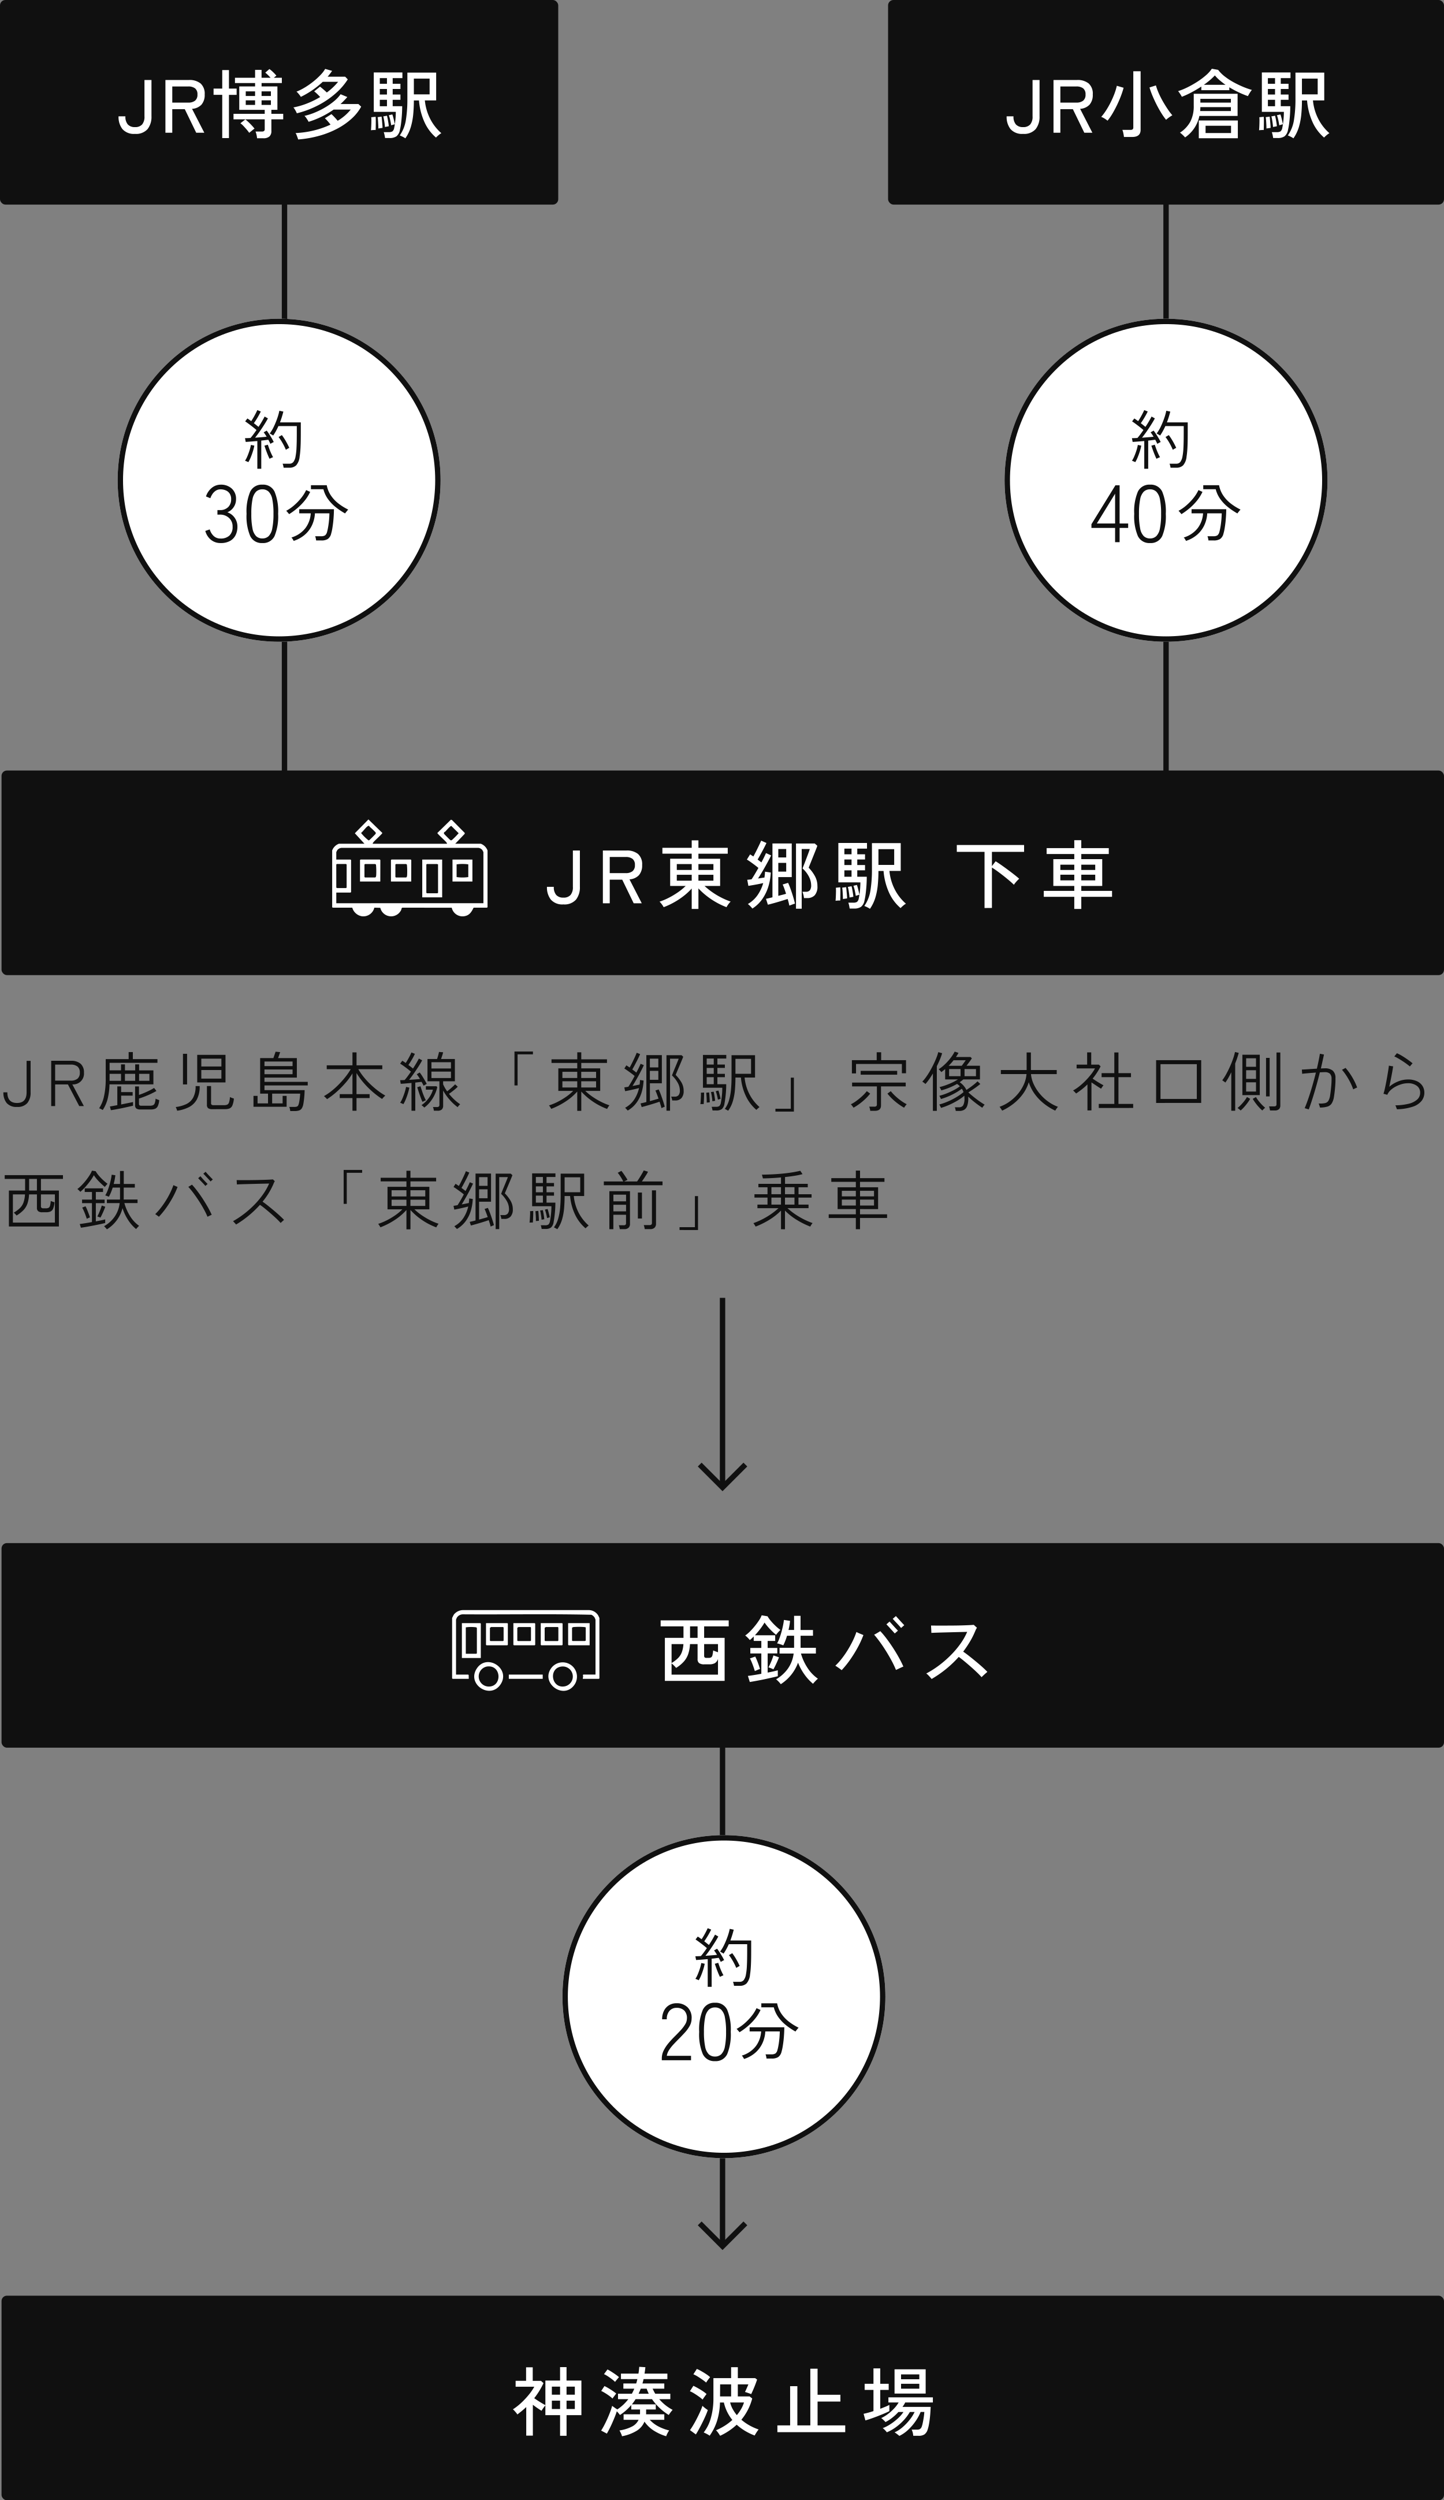
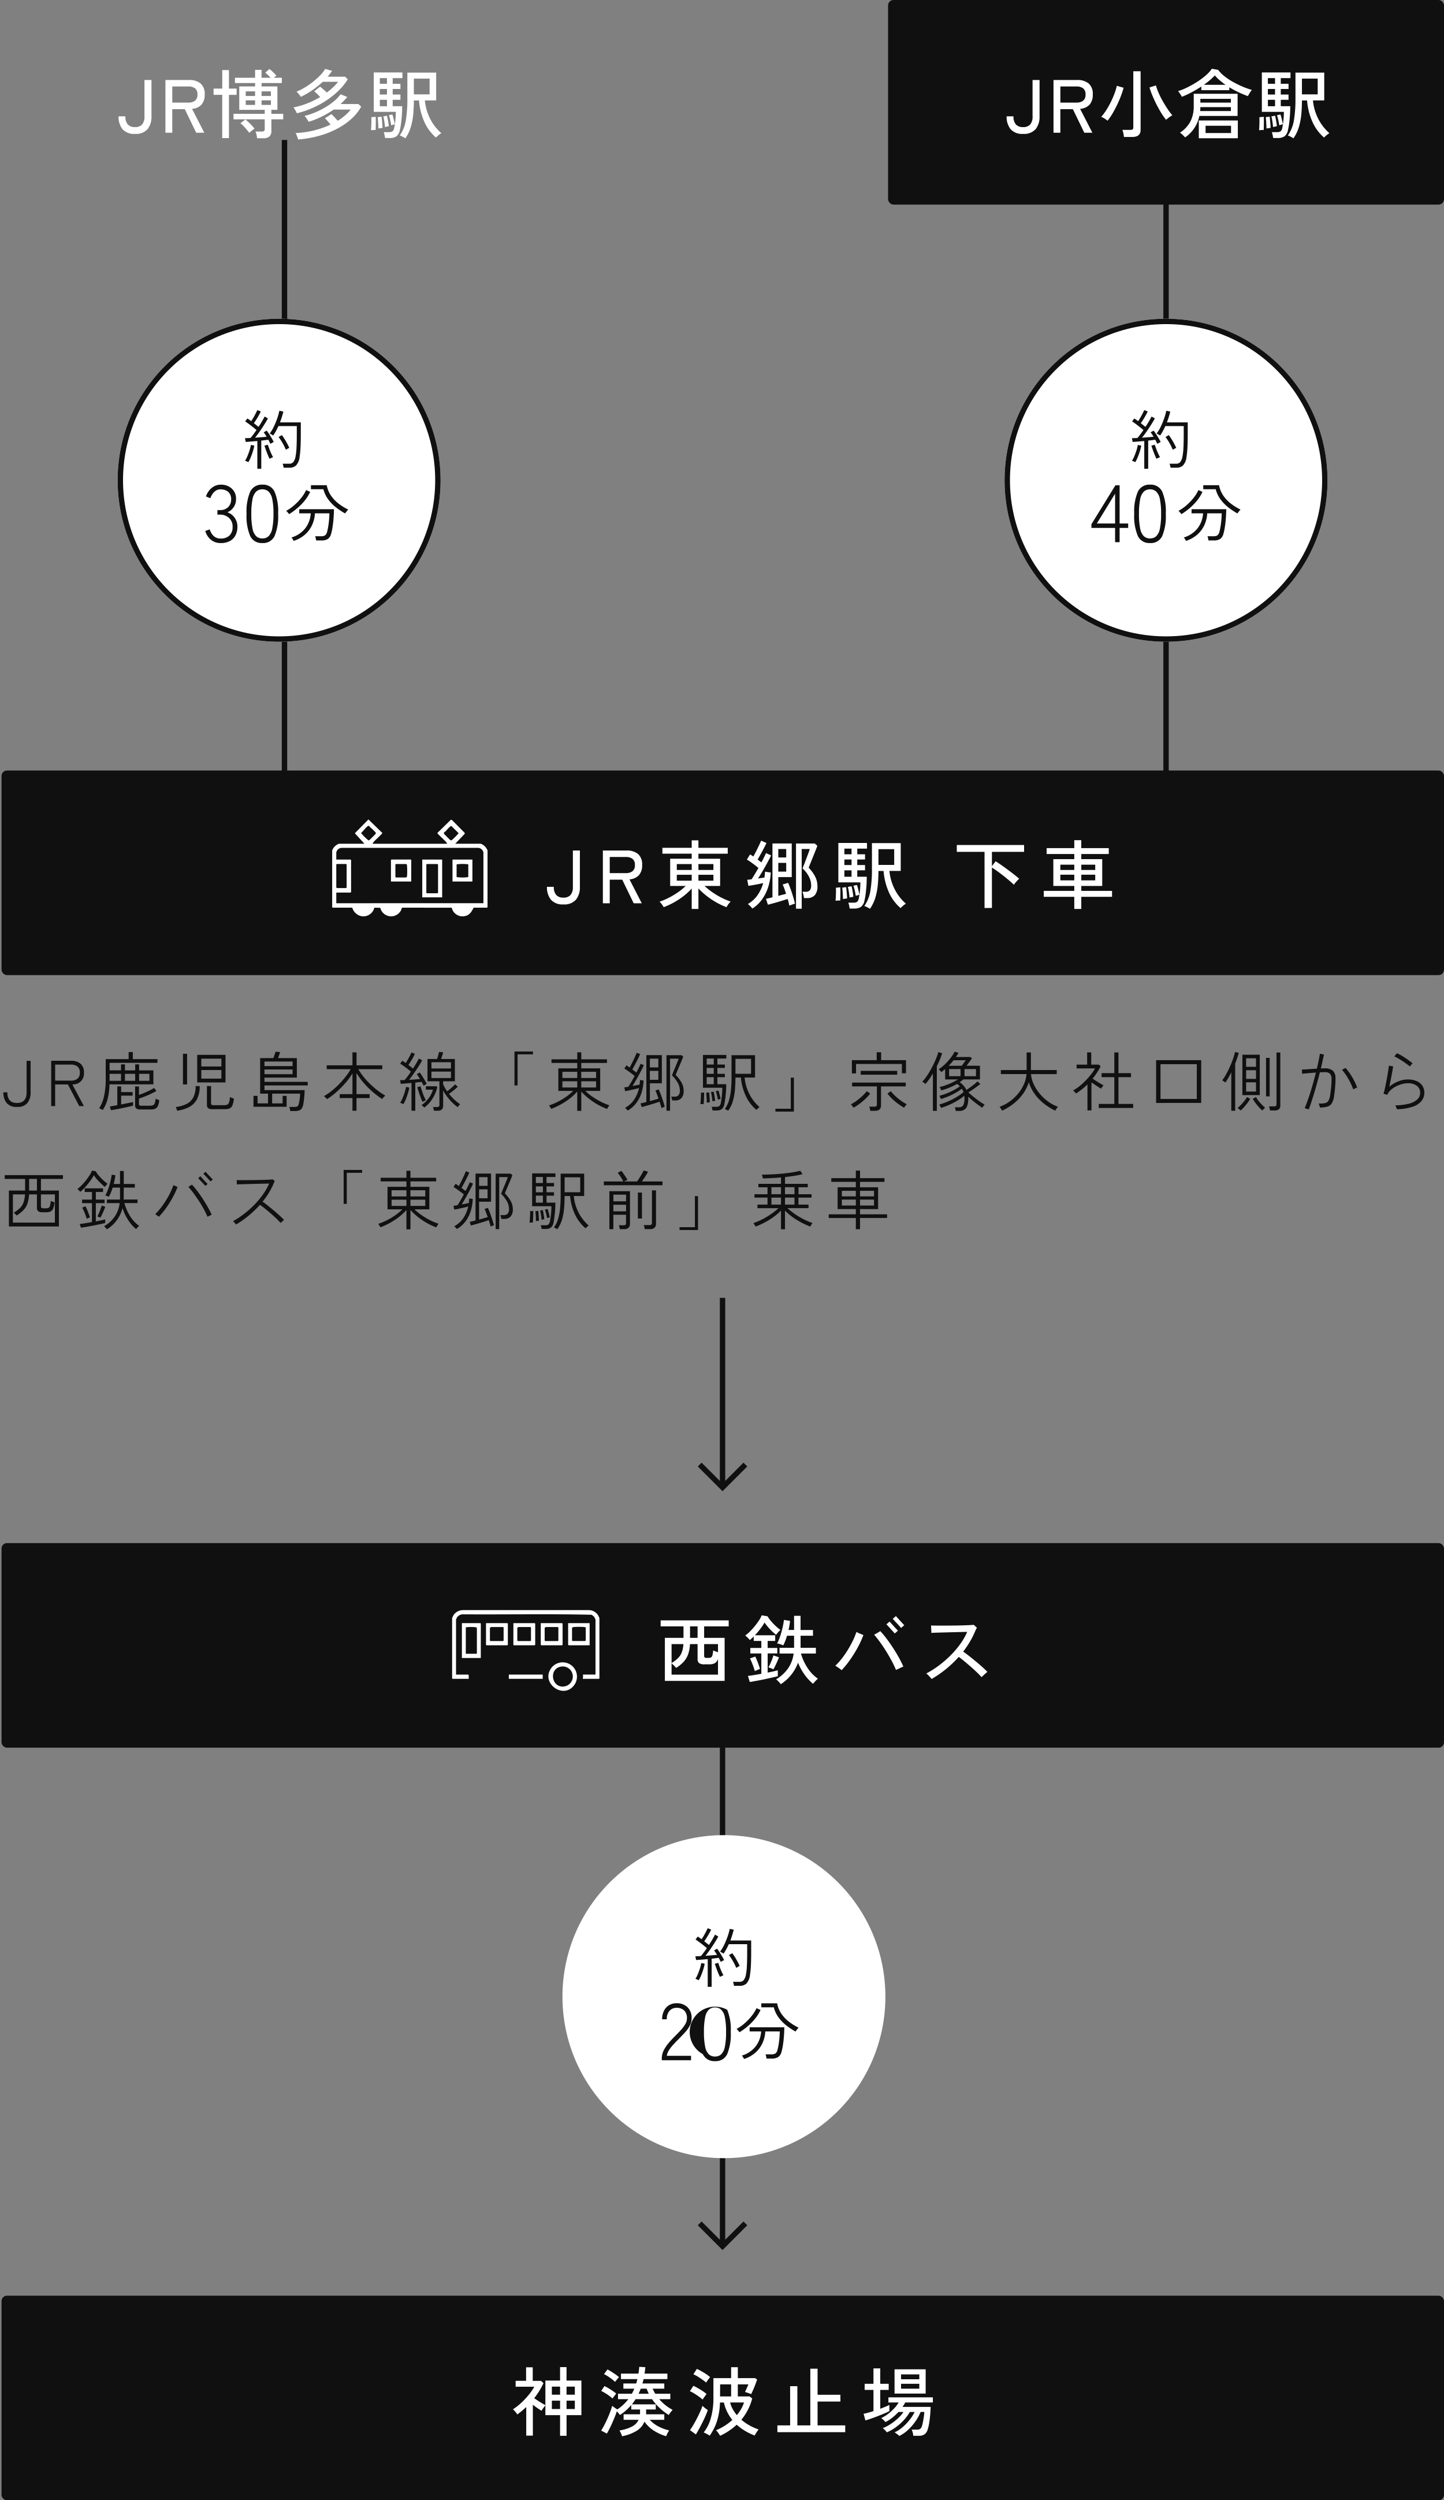
<svg xmlns="http://www.w3.org/2000/svg" width="268.285" height="464.399" viewBox="0 0 268.285 464.399">
  <rect x="0" y="0" width="268.285" height="464.399" fill="#808080" stroke="none" />
  <defs>
    <clipPath id="clip-path">
      <rect id="長方形_105" data-name="長方形 105" width="28.866" height="18" fill="#fff" />
    </clipPath>
    <clipPath id="clip-path-2">
      <rect id="長方形_107" data-name="長方形 107" width="27.368" height="15" transform="translate(0 0)" fill="#fff" />
    </clipPath>
  </defs>
  <g id="グループ_172" data-name="グループ 172" transform="translate(-8945 -8134.22)">
    <rect id="長方形_166" data-name="長方形 166" width="268" height="38" rx="1" transform="translate(8945.285 8560.619)" fill="#101010" />
    <rect id="長方形_165" data-name="長方形 165" width="268" height="38" rx="1" transform="translate(8945.285 8420.833)" fill="#101010" />
    <g id="グループ_169" data-name="グループ 169" transform="translate(17626.213 -3359.686) rotate(90)">
      <path id="パス_26" data-name="パス 26" d="M0,0H6V6" transform="translate(11906.875 8542.728) rotate(45)" fill="none" stroke="#101010" stroke-width="1" />
      <line id="線_58" data-name="線 58" x2="93.849" transform="translate(11816.769 8546.972)" fill="none" stroke="#101010" stroke-width="1" />
    </g>
    <rect id="長方形_164" data-name="長方形 164" width="103.285" height="38" rx="1" transform="translate(9110 8134.22)" fill="#101010" />
    <path id="パス_56" data-name="パス 56" d="M-26.922.21a2.83,2.83,0,0,1-2.331-.889,3.655,3.655,0,0,1-.721-2.373H-28.7a2.184,2.184,0,0,0,.448,1.512,1.713,1.713,0,0,0,1.33.49,1.686,1.686,0,0,0,1.33-.49,2.233,2.233,0,0,0,.434-1.512V-9.8h1.3v6.748a3.655,3.655,0,0,1-.721,2.373A2.848,2.848,0,0,1-26.922.21ZM-21.266,0V-9.8h4.382a3.237,3.237,0,0,1,2.149.644,2.531,2.531,0,0,1,.763,2.044,2.726,2.726,0,0,1-.6,1.9,2.617,2.617,0,0,1-1.75.77L-14.042,0h-1.5l-2.128-4.382h-2.324V0Zm1.274-5.6h2.954a2,2,0,0,0,1.281-.357,1.4,1.4,0,0,0,.441-1.155,1.362,1.362,0,0,0-.441-1.134,2.024,2.024,0,0,0-1.281-.35h-2.954ZM-8.176.784Q-8.2.518-8.288.1A3.3,3.3,0,0,0-8.47-.532h1.484a.659.659,0,0,0,.42-.1.462.462,0,0,0,.126-.371V-11.424h1.358V-.546q0,1.33-1.554,1.33ZM-.35-2.408a11.383,11.383,0,0,1-.854-1.2q-.448-.714-.875-1.547t-.784-1.68A14.275,14.275,0,0,1-3.43-8.414l1.19-.378A11.118,11.118,0,0,0-1.694-7.3,16.219,16.219,0,0,0-.9-5.747q.441.763.889,1.421A10.276,10.276,0,0,0,.812-3.248a6.332,6.332,0,0,0-.6.392A5.827,5.827,0,0,0-.35-2.408Zm-10.878.168a4.183,4.183,0,0,0-.567-.406A2.845,2.845,0,0,0-12.4-2.94a10.853,10.853,0,0,0,.91-1.225,15.42,15.42,0,0,0,.84-1.477,17.2,17.2,0,0,0,.693-1.575,10.438,10.438,0,0,0,.455-1.505l1.26.364a15.157,15.157,0,0,1-.5,1.533q-.315.833-.721,1.673t-.854,1.6A10.4,10.4,0,0,1-11.228-2.24ZM3.178.868A2.894,2.894,0,0,0,2.919.581Q2.744.406,2.555.238a2.305,2.305,0,0,0-.329-.252A5.708,5.708,0,0,0,4.158-2.065a6.218,6.218,0,0,0,.63-2.947V-7.238h8.148v4.116h-7.1A6.353,6.353,0,0,1,3.178.868Zm-.6-7.546a2.9,2.9,0,0,0-.182-.329q-.126-.2-.266-.406a2.3,2.3,0,0,0-.252-.315,12.043,12.043,0,0,0,1.736-.707,18.635,18.635,0,0,0,1.82-1.029,13.613,13.613,0,0,0,1.61-1.2,6.054,6.054,0,0,0,1.106-1.225l1.176.21a6.334,6.334,0,0,0,1.225,1.225A12.27,12.27,0,0,0,12.18-9.387a18.61,18.61,0,0,0,1.771.854,14.13,14.13,0,0,0,1.645.581,2.309,2.309,0,0,0-.259.329q-.147.217-.28.448t-.2.371a17.43,17.43,0,0,1-1.708-.7,18.571,18.571,0,0,1-1.75-.938v.532H6.2v-.672q-.854.56-1.8,1.064A16,16,0,0,1,2.576-6.678Zm3.15,7.7v-3.3h7.252v3.3ZM6.986.056h4.732V-1.3H6.986ZM5.978-4.032H11.69V-4.76H6.02A6.346,6.346,0,0,1,5.978-4.032ZM6.02-5.6h5.67v-.7H6.02Zm.644-3.3H10.7q-.574-.406-1.085-.84a7.216,7.216,0,0,1-.9-.91,11.84,11.84,0,0,1-.91.868Q7.28-9.338,6.664-8.9ZM23.31,1.036a3.077,3.077,0,0,0-.511-.3A5.431,5.431,0,0,0,22.274.5a6.8,6.8,0,0,0,1.141-2.9,24.45,24.45,0,0,0,.273-3.871v-4.9h5.348v5.166h-2.1a9.492,9.492,0,0,0,1.008,3.458A8.865,8.865,0,0,0,30,.084a1.813,1.813,0,0,0-.329.21q-.2.154-.385.322a3.9,3.9,0,0,0-.28.28A8.22,8.22,0,0,1,26.852-2a12.018,12.018,0,0,1-1.008-4h-.952q0,1.33-.119,2.583a12.282,12.282,0,0,1-.455,2.373A7.309,7.309,0,0,1,23.31,1.036ZM19.544.98q-.028-.224-.1-.567a3.974,3.974,0,0,0-.147-.525h.91a1.3,1.3,0,0,0,.707-.147,1.077,1.077,0,0,0,.329-.679q.07-.308.14-.8t.112-1.057q.042-.567.042-1.085H17.444V-11.2h5.32v1.05H20.958V-9.1H22.4v.966H20.958V-7.1H22.4v.98H20.958v1.19h1.764q0,.812-.056,1.631t-.147,1.533A11.373,11.373,0,0,1,22.3-.532a1.96,1.96,0,0,1-.651,1.2A2.2,2.2,0,0,1,20.384.98Zm5.348-8.106h2.926v-2.926H24.892ZM16.926-.462q.028-.294.049-.756T17-2.142a6.767,6.767,0,0,0-.021-.742l.812-.084q.028.28.028.749t-.007.938q-.007.469-.021.777a3.3,3.3,0,0,0-.434,0A3.576,3.576,0,0,0,16.926-.462ZM18.3-.784q0-.266-.021-.679t-.049-.812a5.768,5.768,0,0,0-.07-.623l.728-.1q.042.266.077.665t.07.791q.035.392.035.644l-.378.049A3.818,3.818,0,0,0,18.3-.784Zm.266-4.144h1.33v-1.19h-1.33Zm.952,3.864q-.014-.28-.063-.651t-.112-.735a4.763,4.763,0,0,0-.133-.588l.686-.126q.07.252.14.623t.126.735q.056.364.07.6-.056.014-.21.042l-.3.056Q19.572-1.078,19.516-1.064ZM18.564-9.1h1.33v-1.05h-1.33Zm0,2h1.33V-8.134h-1.33Zm2.114,5.712q-.056-.406-.175-.952a6.35,6.35,0,0,0-.259-.91l.644-.154a4.971,4.971,0,0,1,.175.553q.091.343.168.686t.119.581q-.042.014-.189.056l-.287.084Q20.734-1.4,20.678-1.386Z" transform="translate(9162 8158.877)" fill="#fff" />
-     <rect id="長方形_162" data-name="長方形 162" width="103.715" height="38" rx="1" transform="translate(8945 8134.22)" fill="#101010" />
    <path id="パス_55" data-name="パス 55" d="M-26.922.21a2.83,2.83,0,0,1-2.331-.889,3.655,3.655,0,0,1-.721-2.373H-28.7a2.184,2.184,0,0,0,.448,1.512,1.713,1.713,0,0,0,1.33.49,1.686,1.686,0,0,0,1.33-.49,2.233,2.233,0,0,0,.434-1.512V-9.8h1.3v6.748a3.655,3.655,0,0,1-.721,2.373A2.848,2.848,0,0,1-26.922.21ZM-21.266,0V-9.8h4.382a3.237,3.237,0,0,1,2.149.644,2.531,2.531,0,0,1,.763,2.044,2.726,2.726,0,0,1-.6,1.9,2.617,2.617,0,0,1-1.75.77L-14.042,0h-1.5l-2.128-4.382h-2.324V0Zm1.274-5.6h2.954a2,2,0,0,0,1.281-.357,1.4,1.4,0,0,0,.441-1.155,1.362,1.362,0,0,0-.441-1.134,2.024,2.024,0,0,0-1.281-.35h-2.954Zm15.75,6.622a3.877,3.877,0,0,0-.1-.651,3.4,3.4,0,0,0-.182-.595h1.176a.666.666,0,0,0,.406-.1.48.48,0,0,0,.126-.392V-2.492h-5.8V-3.514h5.8v-.742H-7.546V-8.6h2.94v-.63H-8.344v-.98h3.738v-1.47h1.2v1.47h1.68q-.224-.252-.49-.511a5.664,5.664,0,0,0-.5-.441l.77-.672a5.848,5.848,0,0,1,.7.588,6.991,6.991,0,0,1,.6.644,2.59,2.59,0,0,0-.21.161q-.126.105-.266.231H.364v.98H-3.4v.63h2.94v4.34h-1.12v.742h2.2v1.022h-2.2V-.336A1.321,1.321,0,0,1-1.946.693a1.63,1.63,0,0,1-1.12.329ZM-10.71.994V-7.042h-1.61V-8.2h1.61v-3.444h1.246V-8.2h1.428v1.162H-9.464V.994ZM-5.7.014A7.271,7.271,0,0,0-6.174-.6q-.294-.343-.6-.665a4.236,4.236,0,0,0-.56-.5l.924-.714q.28.224.6.525t.609.616a6.643,6.643,0,0,1,.49.581,1.844,1.844,0,0,0-.308.217l-.385.315Q-5.6-.07-5.7.014Zm-.644-5.18h1.736V-6.02H-6.342Zm2.94,0h1.736V-6.02H-3.4Zm-2.94-1.666h1.736v-.854H-6.342Zm2.94,0h1.736v-.854H-3.4ZM3.4,1.246Q3.36,1.12,3.276.882T3.094.4A1.3,1.3,0,0,0,2.912.056,17.338,17.338,0,0,0,6.4-.448a16.5,16.5,0,0,0,3.01-1.064q-.28-.364-.581-.7a5.061,5.061,0,0,0-.469-.476l1.218-.77q.238.21.56.553t.6.679A8.97,8.97,0,0,0,13.16-4.3H9.982A16.572,16.572,0,0,1,5.334-2.03a2.148,2.148,0,0,0-.182-.336q-.14-.224-.3-.448a1.59,1.59,0,0,0-.287-.322A11.527,11.527,0,0,0,6.44-3.731a15.214,15.214,0,0,0,1.918-.945,12.307,12.307,0,0,0,1.7-1.183,6.826,6.826,0,0,0,1.225-1.295l1.246.518a15.067,15.067,0,0,1-1.26,1.3h3.318l.518.49a8.55,8.55,0,0,1-1.764,2.219A12.854,12.854,0,0,1,10.71-.784,16.763,16.763,0,0,1,7.35.553,20.366,20.366,0,0,1,3.4,1.246ZM3.15-3.612a2.5,2.5,0,0,0-.161-.35Q2.87-4.186,2.737-4.4a1.322,1.322,0,0,0-.231-.3,14.329,14.329,0,0,0,2.639-.777A16.863,16.863,0,0,0,7.49-6.636q-.28-.308-.6-.609a5.539,5.539,0,0,0-.518-.441l1.092-.882q.28.224.623.518t.637.574A12.4,12.4,0,0,0,9.905-8.47a10.357,10.357,0,0,0,.917-.994H7.966a16.394,16.394,0,0,1-4.074,2.8,2.243,2.243,0,0,0-.21-.315q-.154-.2-.322-.392a1.443,1.443,0,0,0-.28-.259,10.775,10.775,0,0,0,1.666-.847A14.537,14.537,0,0,0,6.3-9.583a13.379,13.379,0,0,0,1.281-1.183,5.658,5.658,0,0,0,.833-1.092l1.288.364q-.182.266-.392.539t-.434.539h3.248l.49.5a12.01,12.01,0,0,1-2.233,2.583A16.154,16.154,0,0,1,7.154-5.124,17.959,17.959,0,0,1,3.15-3.612ZM23.31,1.036a3.077,3.077,0,0,0-.511-.3A5.431,5.431,0,0,0,22.274.5a6.8,6.8,0,0,0,1.141-2.9,24.45,24.45,0,0,0,.273-3.871v-4.9h5.348v5.166h-2.1a9.492,9.492,0,0,0,1.008,3.458A8.865,8.865,0,0,0,30,.084a1.813,1.813,0,0,0-.329.21q-.2.154-.385.322a3.9,3.9,0,0,0-.28.28A8.22,8.22,0,0,1,26.852-2a12.018,12.018,0,0,1-1.008-4h-.952q0,1.33-.119,2.583a12.282,12.282,0,0,1-.455,2.373A7.309,7.309,0,0,1,23.31,1.036ZM19.544.98q-.028-.224-.1-.567a3.974,3.974,0,0,0-.147-.525h.91a1.3,1.3,0,0,0,.707-.147,1.077,1.077,0,0,0,.329-.679q.07-.308.14-.8t.112-1.057q.042-.567.042-1.085H17.444V-11.2h5.32v1.05H20.958V-9.1H22.4v.966H20.958V-7.1H22.4v.98H20.958v1.19h1.764q0,.812-.056,1.631t-.147,1.533A11.373,11.373,0,0,1,22.3-.532a1.96,1.96,0,0,1-.651,1.2A2.2,2.2,0,0,1,20.384.98Zm5.348-8.106h2.926v-2.926H24.892ZM16.926-.462q.028-.294.049-.756T17-2.142a6.767,6.767,0,0,0-.021-.742l.812-.084q.028.28.028.749t-.007.938q-.007.469-.021.777a3.3,3.3,0,0,0-.434,0A3.576,3.576,0,0,0,16.926-.462ZM18.3-.784q0-.266-.021-.679t-.049-.812a5.768,5.768,0,0,0-.07-.623l.728-.1q.042.266.077.665t.07.791q.035.392.035.644l-.378.049A3.818,3.818,0,0,0,18.3-.784Zm.266-4.144h1.33v-1.19h-1.33Zm.952,3.864q-.014-.28-.063-.651t-.112-.735a4.763,4.763,0,0,0-.133-.588l.686-.126q.07.252.14.623t.126.735q.056.364.07.6-.056.014-.21.042l-.3.056Q19.572-1.078,19.516-1.064ZM18.564-9.1h1.33v-1.05h-1.33Zm0,2h1.33V-8.134h-1.33Zm2.114,5.712q-.056-.406-.175-.952a6.35,6.35,0,0,0-.259-.91l.644-.154a4.971,4.971,0,0,1,.175.553q.091.343.168.686t.119.581q-.042.014-.189.056l-.287.084Q20.734-1.4,20.678-1.386Z" transform="translate(8997 8158.877)" fill="#fff" />
    <line id="線_71" data-name="線 71" x2="127.773" transform="translate(8997.857 8160.22) rotate(90)" fill="none" stroke="#101010" stroke-width="1" />
    <line id="線_72" data-name="線 72" x2="127.773" transform="translate(9161.643 8160.22) rotate(90)" fill="none" stroke="#101010" stroke-width="1" />
    <g id="楕円形_29" data-name="楕円形 29" transform="translate(9131.643 8193.42)" fill="#fff" stroke="#101010" stroke-width="1">
      <circle cx="30" cy="30" r="30" stroke="none" />
      <circle cx="30" cy="30" r="29.5" fill="none" />
    </g>
    <g id="楕円形_30" data-name="楕円形 30" transform="translate(9049.5 8475.076)" fill="#fff" stroke="#101010" stroke-width="1">
      <circle cx="30" cy="30" r="30" stroke="none" />
-       <circle cx="30" cy="30" r="29.5" fill="none" />
    </g>
    <path id="パス_59" data-name="パス 59" d="M4.68,0V-2.64H.285v-.69L4.74-10.56h.78v7.095H7.11v.825H5.52V0ZM1.29-3.465H4.68V-9ZM11.175.165A2.349,2.349,0,0,1,8.91-1.14a9.448,9.448,0,0,1-.675-4.125,9.4,9.4,0,0,1,.675-4.11,2.349,2.349,0,0,1,2.265-1.305A2.331,2.331,0,0,1,13.44-9.375a9.591,9.591,0,0,1,.66,4.11,9.638,9.638,0,0,1-.66,4.125A2.331,2.331,0,0,1,11.175.165Zm0-.855a1.635,1.635,0,0,0,1.162-.428,2.719,2.719,0,0,0,.675-1.432,13.4,13.4,0,0,0,.217-2.715,13.191,13.191,0,0,0-.217-2.692,2.711,2.711,0,0,0-.675-1.425,1.635,1.635,0,0,0-1.162-.427,1.635,1.635,0,0,0-1.163.427,2.711,2.711,0,0,0-.675,1.425A13.191,13.191,0,0,0,9.12-5.265,13.4,13.4,0,0,0,9.337-2.55a2.719,2.719,0,0,0,.675,1.432A1.635,1.635,0,0,0,11.175-.69Z" transform="translate(9147.495 8234.92)" fill="#101010" />
    <path id="パス_58" data-name="パス 58" d="M1.62.768A.737.737,0,0,0,1.53.576Q1.452.444,1.362.312a.869.869,0,0,0-.15-.18,5.085,5.085,0,0,0,2.61-1.758A5.023,5.023,0,0,0,4.8-4.356H2.664v-.768H9.108q0,.528-.036,1.152t-.1,1.248Q8.9-2.1,8.808-1.542a8.687,8.687,0,0,1-.216.966,1.665,1.665,0,0,1-.642,1A2.214,2.214,0,0,1,6.78.684H5.8A2.984,2.984,0,0,0,5.73.27,1.666,1.666,0,0,0,5.616-.1H6.708a1.355,1.355,0,0,0,.744-.156,1.132,1.132,0,0,0,.372-.612A7.809,7.809,0,0,0,8-1.638q.084-.45.144-.948t.09-.966q.03-.468.03-.8H5.58a6.033,6.033,0,0,1-.5,2.106A5.316,5.316,0,0,1,3.792-.462,5.951,5.951,0,0,1,1.62.768Zm9.564-5.1A13.157,13.157,0,0,1,9.456-5.49,7.534,7.534,0,0,1,8.022-6.978a5.445,5.445,0,0,1-.87-1.854H4.836v-.744h2.94a5.041,5.041,0,0,0,.792,1.938A6.463,6.463,0,0,0,9.99-6.144a10.486,10.486,0,0,0,1.77,1.092q-.048.048-.174.2t-.246.3A1.479,1.479,0,0,0,11.184-4.332ZM.78-4.2a1.606,1.606,0,0,0-.144-.186L.414-4.644a1.544,1.544,0,0,0-.174-.18,7.545,7.545,0,0,0,1.44-.99A10.367,10.367,0,0,0,3-7.176a7.193,7.193,0,0,0,.948-1.5l.744.336a7.613,7.613,0,0,1-1.02,1.632A10.517,10.517,0,0,1,2.3-5.31,12.492,12.492,0,0,1,.78-4.2Z" transform="translate(9163.719 8233.92)" fill="#101010" />
    <path id="パス_57" data-name="パス 57" d="M2.88.864V-4.284l-1.212.1Q1.08-4.14.72-4.116l-.132-.7q.408,0,1.02-.036.24-.264.528-.654t.588-.822q-.276-.24-.648-.534T1.32-7.44q-.384-.288-.7-.492l.408-.54a3.675,3.675,0,0,1,.348.228q.18.132.372.264.2-.3.426-.69t.414-.762q.192-.372.288-.6l.648.264q-.228.48-.588,1.092t-.7,1.08q.24.18.462.36l.4.324Q3.48-7.476,3.78-8t.456-.834l.612.348q-.276.516-.678,1.152T3.324-6.06Q2.88-5.424,2.46-4.9q.588-.048,1.164-.09t.984-.09q-.144-.24-.282-.45a3.792,3.792,0,0,0-.27-.366l.564-.324q.216.276.456.648t.468.756a8.119,8.119,0,0,1,.384.72.981.981,0,0,0-.18.084l-.264.144a1.7,1.7,0,0,0-.18.108q-.072-.168-.174-.366t-.21-.4l-.594.078Q4-4.4,3.612-4.368V.864ZM7.764.672Q7.74.5,7.686.276a1.678,1.678,0,0,0-.114-.348h1.26a.928.928,0,0,0,.726-.3A2.335,2.335,0,0,0,9.984-1.44a11.107,11.107,0,0,0,.174-1.59q.054-1.014.054-2.73v-1.3H6.8q-.216.48-.462.924A8.354,8.354,0,0,1,5.82-5.3a.947.947,0,0,0-.186-.126l-.276-.156a.985.985,0,0,0-.186-.09,7.03,7.03,0,0,0,.78-1.3,14.93,14.93,0,0,0,.63-1.536,10.3,10.3,0,0,0,.39-1.4l.744.156q-.12.48-.276.984t-.348,1.02h3.864V-5.76q0,1.14-.024,1.95T10.86-2.424q-.048.576-.12,1.032A2.847,2.847,0,0,1,10.1.228,1.734,1.734,0,0,1,8.844.672ZM1.212-.36q-.048-.024-.18-.084T.768-.558a.6.6,0,0,0-.18-.054,5.022,5.022,0,0,0,.45-.864q.222-.528.4-1.086a7.382,7.382,0,0,0,.246-1l.636.132A7.994,7.994,0,0,1,2.058-2.37q-.174.558-.39,1.086A6.633,6.633,0,0,1,1.212-.36ZM8.184-2.652a10.983,10.983,0,0,0-.618-1.254,9.578,9.578,0,0,0-.738-1.122l.612-.36A11.7,11.7,0,0,1,8.178-4.26q.354.612.642,1.248a.985.985,0,0,0-.186.09q-.138.078-.27.156T8.184-2.652ZM5.148-.984q-.156-.312-.342-.768t-.348-.912Q4.3-3.12,4.2-3.42l.636-.18q.108.336.27.774t.348.846q.186.408.354.7a1.518,1.518,0,0,0-.186.072q-.138.06-.282.126A1.211,1.211,0,0,0,5.148-.984Z" transform="translate(9154.716 8220.42)" fill="#101010" />
    <g id="楕円形_28" data-name="楕円形 28" transform="translate(8966.857 8193.42)" fill="#fff" stroke="#101010" stroke-width="1">
      <circle cx="30" cy="30" r="30" stroke="none" />
      <circle cx="30" cy="30" r="29.5" fill="none" />
    </g>
    <path id="パス_60" data-name="パス 60" d="M3.285.165A2.77,2.77,0,0,1,1.47-.45,3.146,3.146,0,0,1,.435-2.085L1.26-2.37a2.686,2.686,0,0,0,.683,1.178A1.766,1.766,0,0,0,3.27-.675,2.3,2.3,0,0,0,4.92-1.23a2.149,2.149,0,0,0,.585-1.635A2.117,2.117,0,0,0,4.837-4.5a2.414,2.414,0,0,0-1.7-.615h-.45v-.84h.45A2.088,2.088,0,0,0,4.68-6.51a1.968,1.968,0,0,0,.555-1.455A1.85,1.85,0,0,0,4.957-9.03a1.62,1.62,0,0,0-.727-.592,2.471,2.471,0,0,0-.96-.187,1.579,1.579,0,0,0-.87.24,2.171,2.171,0,0,0-.63.615,3.506,3.506,0,0,0-.4.795l-.81-.33a3.382,3.382,0,0,1,1.118-1.628,2.615,2.615,0,0,1,1.612-.562,2.944,2.944,0,0,1,2.055.72,2.536,2.536,0,0,1,.8,1.98A2.593,2.593,0,0,1,5.7-6.495a2.532,2.532,0,0,1-1.17.945A2.748,2.748,0,0,1,5.88-4.545,2.8,2.8,0,0,1,6.4-2.85a3.422,3.422,0,0,1-.337,1.537A2.515,2.515,0,0,1,5.04-.233,3.48,3.48,0,0,1,3.285.165Zm7.755,0a2.349,2.349,0,0,1-2.265-1.3A9.448,9.448,0,0,1,8.1-5.265a9.4,9.4,0,0,1,.675-4.11A2.349,2.349,0,0,1,11.04-10.68a2.331,2.331,0,0,1,2.265,1.305,9.591,9.591,0,0,1,.66,4.11,9.638,9.638,0,0,1-.66,4.125A2.331,2.331,0,0,1,11.04.165Zm0-.855A1.635,1.635,0,0,0,12.2-1.118a2.719,2.719,0,0,0,.675-1.432A13.4,13.4,0,0,0,13.1-5.265a13.191,13.191,0,0,0-.217-2.692A2.711,2.711,0,0,0,12.2-9.383,1.635,1.635,0,0,0,11.04-9.81a1.635,1.635,0,0,0-1.162.427A2.711,2.711,0,0,0,9.2-7.957a13.191,13.191,0,0,0-.217,2.692A13.4,13.4,0,0,0,9.2-2.55a2.719,2.719,0,0,0,.675,1.432A1.635,1.635,0,0,0,11.04-.69Z" transform="translate(8982.71 8234.92)" fill="#101010" />
    <path id="パス_61" data-name="パス 61" d="M1.62.768A.737.737,0,0,0,1.53.576Q1.452.444,1.362.312a.869.869,0,0,0-.15-.18,5.085,5.085,0,0,0,2.61-1.758A5.023,5.023,0,0,0,4.8-4.356H2.664v-.768H9.108q0,.528-.036,1.152t-.1,1.248Q8.9-2.1,8.808-1.542a8.687,8.687,0,0,1-.216.966,1.665,1.665,0,0,1-.642,1A2.214,2.214,0,0,1,6.78.684H5.8A2.984,2.984,0,0,0,5.73.27,1.666,1.666,0,0,0,5.616-.1H6.708a1.355,1.355,0,0,0,.744-.156,1.132,1.132,0,0,0,.372-.612A7.809,7.809,0,0,0,8-1.638q.084-.45.144-.948t.09-.966q.03-.468.03-.8H5.58a6.033,6.033,0,0,1-.5,2.106A5.316,5.316,0,0,1,3.792-.462,5.951,5.951,0,0,1,1.62.768Zm9.564-5.1A13.157,13.157,0,0,1,9.456-5.49,7.534,7.534,0,0,1,8.022-6.978a5.445,5.445,0,0,1-.87-1.854H4.836v-.744h2.94a5.041,5.041,0,0,0,.792,1.938A6.463,6.463,0,0,0,9.99-6.144a10.486,10.486,0,0,0,1.77,1.092q-.048.048-.174.2t-.246.3A1.479,1.479,0,0,0,11.184-4.332ZM.78-4.2a1.606,1.606,0,0,0-.144-.186L.414-4.644a1.544,1.544,0,0,0-.174-.18,7.545,7.545,0,0,0,1.44-.99A10.367,10.367,0,0,0,3-7.176a7.193,7.193,0,0,0,.948-1.5l.744.336a7.613,7.613,0,0,1-1.02,1.632A10.517,10.517,0,0,1,2.3-5.31,12.492,12.492,0,0,1,.78-4.2Z" transform="translate(8997.934 8233.92)" fill="#101010" />
    <path id="パス_62" data-name="パス 62" d="M2.88.864V-4.284l-1.212.1Q1.08-4.14.72-4.116l-.132-.7q.408,0,1.02-.036.24-.264.528-.654t.588-.822q-.276-.24-.648-.534T1.32-7.44q-.384-.288-.7-.492l.408-.54a3.675,3.675,0,0,1,.348.228q.18.132.372.264.2-.3.426-.69t.414-.762q.192-.372.288-.6l.648.264q-.228.48-.588,1.092t-.7,1.08q.24.18.462.36l.4.324Q3.48-7.476,3.78-8t.456-.834l.612.348q-.276.516-.678,1.152T3.324-6.06Q2.88-5.424,2.46-4.9q.588-.048,1.164-.09t.984-.09q-.144-.24-.282-.45a3.792,3.792,0,0,0-.27-.366l.564-.324q.216.276.456.648t.468.756a8.119,8.119,0,0,1,.384.72.981.981,0,0,0-.18.084l-.264.144a1.7,1.7,0,0,0-.18.108q-.072-.168-.174-.366t-.21-.4l-.594.078Q4-4.4,3.612-4.368V.864ZM7.764.672Q7.74.5,7.686.276a1.678,1.678,0,0,0-.114-.348h1.26a.928.928,0,0,0,.726-.3A2.335,2.335,0,0,0,9.984-1.44a11.107,11.107,0,0,0,.174-1.59q.054-1.014.054-2.73v-1.3H6.8q-.216.48-.462.924A8.354,8.354,0,0,1,5.82-5.3a.947.947,0,0,0-.186-.126l-.276-.156a.985.985,0,0,0-.186-.09,7.03,7.03,0,0,0,.78-1.3,14.93,14.93,0,0,0,.63-1.536,10.3,10.3,0,0,0,.39-1.4l.744.156q-.12.48-.276.984t-.348,1.02h3.864V-5.76q0,1.14-.024,1.95T10.86-2.424q-.048.576-.12,1.032A2.847,2.847,0,0,1,10.1.228,1.734,1.734,0,0,1,8.844.672ZM1.212-.36q-.048-.024-.18-.084T.768-.558a.6.6,0,0,0-.18-.054,5.022,5.022,0,0,0,.45-.864q.222-.528.4-1.086a7.382,7.382,0,0,0,.246-1l.636.132A7.994,7.994,0,0,1,2.058-2.37q-.174.558-.39,1.086A6.633,6.633,0,0,1,1.212-.36ZM8.184-2.652a10.983,10.983,0,0,0-.618-1.254,9.578,9.578,0,0,0-.738-1.122l.612-.36A11.7,11.7,0,0,1,8.178-4.26q.354.612.642,1.248a.985.985,0,0,0-.186.09q-.138.078-.27.156T8.184-2.652ZM5.148-.984q-.156-.312-.342-.768t-.348-.912Q4.3-3.12,4.2-3.42l.636-.18q.108.336.27.774t.348.846q.186.408.354.7a1.518,1.518,0,0,0-.186.072q-.138.06-.282.126A1.211,1.211,0,0,0,5.148-.984Z" transform="translate(8989.931 8220.42)" fill="#101010" />
    <rect id="長方形_163" data-name="長方形 163" width="268" height="38" rx="1" transform="translate(8945.285 8277.336)" fill="#101010" />
    <path id="パス_63" data-name="パス 63" d="M2.88,14.156A2.371,2.371,0,0,1,.954,13.43a3.005,3.005,0,0,1-.606-1.986H1.08q0,1.98,1.8,1.98,1.776,0,1.776-1.98V5.6H5.4v5.844a3.026,3.026,0,0,1-.6,1.986A2.352,2.352,0,0,1,2.88,14.156ZM9.228,14V5.588h3.66a2.63,2.63,0,0,1,1.806.552,2.091,2.091,0,0,1,.618,1.644,2,2,0,0,1-2.16,2.184L15.3,14h-.864l-2.1-4.02H9.96V14ZM9.96,9.272h2.868a1.962,1.962,0,0,0,1.29-.36,1.4,1.4,0,0,0,.426-1.128,1.4,1.4,0,0,0-.426-1.128,1.962,1.962,0,0,0-1.29-.36H9.96Zm8.844,5.46a1.565,1.565,0,0,0-.186-.108q-.138-.072-.276-.138a.882.882,0,0,0-.21-.078,6.513,6.513,0,0,0,.912-2.244,14.729,14.729,0,0,0,.312-3.24V5.276h4.26V3.968h.78V5.276h4.572V5.96H20.076v1.4H22.2V6.248h.732V7.364h1.9V6.248h.732V7.364h2.652v2.6h-8.16a12.452,12.452,0,0,1-.342,2.7A6.766,6.766,0,0,1,18.8,14.732Zm7.008-.108a1.256,1.256,0,0,1-.774-.18.746.746,0,0,1-.222-.612v-3.48h.72v1.572q.456-.156.96-.366t.99-.45a8.668,8.668,0,0,0,.858-.48l.432.564q-.432.252-.984.516t-1.134.492q-.582.228-1.122.4v.972a.367.367,0,0,0,.09.27.51.51,0,0,0,.354.09h1.6a1.448,1.448,0,0,0,.552-.09.629.629,0,0,0,.33-.372,3.128,3.128,0,0,0,.162-.858,1.361,1.361,0,0,0,.324.156q.2.072.348.12a3.132,3.132,0,0,1-.27,1.128.988.988,0,0,1-.516.492,2.2,2.2,0,0,1-.774.12Zm-5.5.132-.18-.684q.24-.036.6-.1t.78-.144V10.34h.708V11.4H24.36v.66H22.224V13.7q.636-.132,1.236-.252t.972-.2v.684l-.888.2q-.516.12-1.1.24t-1.134.222Q20.76,14.7,20.316,14.756Zm-.24-5.448H22.2v-1.3H20.076Zm5.484,0h1.92v-1.3H25.56Zm-2.628,0h1.9v-1.3h-1.9Zm13.428.3V4.484h5.256V9.608Zm2.832,4.968a1.3,1.3,0,0,1-.8-.186.754.754,0,0,1-.228-.618V10.28h.768v3.18a.37.37,0,0,0,.1.282.559.559,0,0,0,.372.09h1.968a1.4,1.4,0,0,0,.564-.1.685.685,0,0,0,.336-.42,3.869,3.869,0,0,0,.168-1,1.753,1.753,0,0,0,.354.162q.222.078.378.126a4.108,4.108,0,0,1-.282,1.284,1.022,1.022,0,0,1-.528.552,2.187,2.187,0,0,1-.81.132ZM37.116,8.9h3.732V7.3H37.116Zm0-2.256h3.732V5.192H37.116Zm-4.488,8.22a1.992,1.992,0,0,0-.06-.2q-.048-.144-.108-.288a1.744,1.744,0,0,0-.1-.2,6.4,6.4,0,0,0,1.956-.54,2.866,2.866,0,0,0,1.284-1.2,4.348,4.348,0,0,0,.456-2.148h.756a5.045,5.045,0,0,1-.528,2.484,3.507,3.507,0,0,1-1.464,1.422A7.046,7.046,0,0,1,32.628,14.864Zm1.08-4.884V4.292h.768V9.98ZM53.64,14.924a2.829,2.829,0,0,0-.066-.408,1.667,1.667,0,0,0-.114-.36h.9a1.5,1.5,0,0,0,.516-.066.462.462,0,0,0,.252-.24,2.375,2.375,0,0,0,.156-.51q.048-.216.09-.522t.072-.618q.03-.312.042-.516H50.28V13.5h1.944V12.1h.744v2.028H46.812V12.1h.756V13.5h1.944V11.684H48.048v-6.6h2.46l.216-.618q.12-.342.192-.57l.852.084q-.084.24-.192.558t-.2.546h3.492V8.708H48.852V9.5h8.04v.66h-8.04v.876h7.464q-.012.576-.072,1.266t-.168,1.29a2.253,2.253,0,0,1-.288.822.969.969,0,0,1-.51.4,2.654,2.654,0,0,1-.834.108ZM48.852,8.072h5.22V7.2h-5.22Zm0-1.5h5.22V5.72h-5.22ZM65.2,14.864V12.512H62.832V11.78H65.2V7.928a12.5,12.5,0,0,1-1.29,1.758,17.806,17.806,0,0,1-1.662,1.68,14.089,14.089,0,0,1-1.776,1.35,1.225,1.225,0,0,0-.15-.18q-.114-.12-.24-.234a1.418,1.418,0,0,0-.186-.15,10.114,10.114,0,0,0,1.452-.984,14.987,14.987,0,0,0,1.4-1.278,17.588,17.588,0,0,0,1.218-1.4,11.121,11.121,0,0,0,.912-1.344H60.42v-.72H65.2v-2.4h.756v2.4H70.74v.72H66.288a10.972,10.972,0,0,0,.96,1.4,14.013,14.013,0,0,0,1.236,1.356,16.243,16.243,0,0,0,1.392,1.2,11.917,11.917,0,0,0,1.428.948q-.048.036-.18.162t-.252.264q-.12.138-.168.2a15.622,15.622,0,0,1-1.836-1.392,15.924,15.924,0,0,1-1.632-1.656,13.851,13.851,0,0,1-1.284-1.764V11.78h2.436v.732H65.952v2.352Zm15.12-.012a2.257,2.257,0,0,0-.06-.354,1.535,1.535,0,0,0-.108-.318H80.9a.517.517,0,0,0,.348-.1.416.416,0,0,0,.108-.324V9.392H79.14V5.252h1.776q.1-.276.21-.678a5.777,5.777,0,0,0,.15-.63l.768.06a4.889,4.889,0,0,1-.168.612q-.12.36-.216.636h2.568v4.14H82.044v.564a7.232,7.232,0,0,0,.744,1.3,10.212,10.212,0,0,0,.8-.648q.42-.372.684-.648l.492.444a9.648,9.648,0,0,1-.762.672q-.462.372-.87.648a9.775,9.775,0,0,0,1,1.08,7.731,7.731,0,0,0,1.08.852,1.207,1.207,0,0,0-.144.138q-.108.114-.2.234t-.132.168a9.111,9.111,0,0,1-1.464-1.356,9.7,9.7,0,0,1-1.224-1.728v2.8a.942.942,0,0,1-.246.714,1.132,1.132,0,0,1-.8.234Zm-4.152.012V9.7l-1.1.1q-.54.048-.9.06l-.108-.672q.168,0,.378-.006t.45-.018a8.74,8.74,0,0,0,.558-.69q.306-.414.618-.87-.276-.24-.624-.51t-.708-.528q-.36-.258-.672-.45l.4-.54q.144.084.306.192t.33.228q.192-.3.408-.672t.39-.72q.174-.348.258-.564l.648.252a10.91,10.91,0,0,1-.552,1.05q-.336.57-.66,1.026.24.168.456.336t.4.324q.36-.552.654-1.056t.438-.8l.612.324q-.276.528-.69,1.17t-.864,1.284q-.45.642-.87,1.17.54-.024,1.08-.066t.948-.09q-.156-.252-.312-.48t-.288-.4l.54-.324a6.345,6.345,0,0,1,.45.636q.234.372.462.762t.4.726a.873.873,0,0,0-.174.084q-.126.072-.246.144t-.168.108q-.072-.168-.168-.348T78.036,9.5q-.24.024-.54.06l-.624.072v5.232Zm3.708-6.072H83.5v-1.2H79.872Zm0-1.776H83.5V5.852H79.872Zm-1.332,7.26a1.172,1.172,0,0,0-.144-.144q-.108-.1-.216-.186a.722.722,0,0,0-.168-.114,5.373,5.373,0,0,0,1.338-1.29,4.755,4.755,0,0,0,.8-1.59H78.84v-.636H80.8l.156.168a6.446,6.446,0,0,1-.468,1.368,6.846,6.846,0,0,1-.81,1.32A5.82,5.82,0,0,1,78.54,14.276Zm-3.876-.636q-.048-.024-.18-.084l-.252-.114a.5.5,0,0,0-.18-.054,5.022,5.022,0,0,0,.45-.864q.222-.528.4-1.086a6.916,6.916,0,0,0,.252-1l.612.132A10.53,10.53,0,0,1,75.5,11.63q-.168.558-.384,1.086A6.634,6.634,0,0,1,74.664,13.64Zm3.552-.42a4.642,4.642,0,0,1-.258-.576q-.138-.36-.276-.762t-.258-.774q-.12-.372-.192-.612l.6-.18q.108.336.276.846t.366.99a6.447,6.447,0,0,0,.366.768.9.9,0,0,0-.192.078q-.132.066-.258.126A1.139,1.139,0,0,0,78.216,13.22ZM95.3,10.16V3.86h3.432v.528H95.88V10.16Zm11.664,4.728V11.3a10.686,10.686,0,0,1-2.172,1.854,13.725,13.725,0,0,1-2.664,1.362,1.585,1.585,0,0,0-.108-.2q-.084-.138-.174-.27a.789.789,0,0,0-.138-.168,11.006,11.006,0,0,0,1.662-.69,12.8,12.8,0,0,0,1.572-.948,9.178,9.178,0,0,0,1.266-1.062h-2.76V6.992h3.516V5.984H102.18V5.312h4.788v-1.3h.744v1.3h4.776v.672h-4.776V6.992h3.516V11.18h-2.772a10.09,10.09,0,0,0,1.254,1.026,13.557,13.557,0,0,0,1.56.942,11.328,11.328,0,0,0,1.674.708,1.333,1.333,0,0,0-.162.21q-.09.138-.168.27a1.63,1.63,0,0,0-.1.192,12.281,12.281,0,0,1-2.646-1.368,12.082,12.082,0,0,1-2.154-1.86v3.588Zm-2.76-4.344h2.76V9.392h-2.76Zm3.5,0h2.76V9.392h-2.76Zm-3.5-1.764h2.76V7.628h-2.76Zm3.5,0h2.76V7.628h-2.76Zm14.9,5.592a5.369,5.369,0,0,0-.144-.546q-.1-.306-.2-.642-.444.156-1.062.348t-1.224.366q-.606.174-1.038.282l-.216-.672.5-.114q.282-.066.582-.15V4.532h2.88V9.764h-2.22v3.312q.444-.12.864-.24t.744-.216q-.156-.432-.306-.834t-.282-.678l.612-.2a10.8,10.8,0,0,1,.42,1.014q.216.594.408,1.182t.3,1.02a1.307,1.307,0,0,0-.3.114Q122.712,14.336,122.616,14.372Zm.936.48V4.544h2.8l.312.288q-.024.084-.168.432t-.342.822q-.2.474-.4.942t-.336.8q-.138.33-.162.378A7.049,7.049,0,0,1,126.3,9.56a3.106,3.106,0,0,1,.432,1.608,1.929,1.929,0,0,1-.408,1.344,1.486,1.486,0,0,1-1.152.444H124.6a1.881,1.881,0,0,0-.072-.378,1.979,1.979,0,0,0-.12-.33h.672a.912.912,0,0,0,.7-.264,1.31,1.31,0,0,0,.246-.9,2.979,2.979,0,0,0-.348-1.332A5.655,5.655,0,0,0,124.56,8.3q.024-.048.144-.36T125,7.2q.18-.432.36-.87t.306-.756a3.818,3.818,0,0,0,.138-.378h-1.6v9.66Zm-7.2-.024q-.036-.048-.138-.156l-.2-.216a1.42,1.42,0,0,0-.15-.144,4.687,4.687,0,0,0,1.71-1.548,6.44,6.44,0,0,0,.882-2.112q-.372.1-.846.21t-.942.21q-.468.1-.8.156l-.144-.7.348-.054q.192-.03.4-.066.24-.36.552-.894t.612-1.11q-.252-.216-.594-.468t-.69-.5q-.348-.246-.624-.414l.372-.588q.276.168.612.408.144-.252.33-.618t.378-.768q.192-.4.354-.762t.246-.6l.636.252q-.1.24-.276.618t-.4.8q-.216.42-.42.8t-.36.636q.216.156.408.3t.348.276q.252-.468.462-.9t.33-.732l.6.252q-.168.384-.426.888t-.552,1.044q-.294.54-.588,1.044t-.534.888q.372-.06.714-.132t.606-.12q.048-.408.072-.852l.66.1a9.03,9.03,0,0,1-.354,2.16A6.3,6.3,0,0,1,118,13.34,5.452,5.452,0,0,1,116.352,14.828Zm4.116-5.712h1.572V7.46h-1.572Zm0-2.3h1.572V5.192h-1.572ZM135,14.864a1.7,1.7,0,0,0-.18-.108q-.132-.072-.258-.144a.728.728,0,0,0-.186-.084,4.943,4.943,0,0,0,.786-1.608,10.431,10.431,0,0,0,.366-2q.1-1.08.1-2.22V4.544h4.368V8.7H138.06a8.378,8.378,0,0,0,.906,3.108,8.027,8.027,0,0,0,1.866,2.376,1.128,1.128,0,0,0-.174.132q-.126.108-.246.222t-.168.162a7.587,7.587,0,0,1-1.944-2.544,10.007,10.007,0,0,1-.924-3.456h-1.02q0,1.116-.09,2.22a10.891,10.891,0,0,1-.378,2.112A5.834,5.834,0,0,1,135,14.864Zm-2.9-.048q-.024-.144-.072-.36a1.821,1.821,0,0,0-.1-.324h.78a1.063,1.063,0,0,0,.666-.15,1.254,1.254,0,0,0,.282-.666q.06-.3.12-.744t.1-.96q.036-.516.036-1.02H130.32V4.5h4.332v.672H133V6.284h1.392v.624H133v1.1h1.392v.624H133v1.3h1.644q0,1.008-.1,1.98t-.228,1.62a1.694,1.694,0,0,1-.492,1.026,1.713,1.713,0,0,1-1.044.258ZM136.356,8h2.9V5.228h-2.9Zm-5.34,1.932h1.308v-1.3h-1.308Zm0-3.648h1.308V5.168h-1.308Zm0,1.728h1.308v-1.1h-1.308ZM129.84,13.64q.036-.24.06-.66t.042-.834a4.415,4.415,0,0,0-.006-.63l.588-.036q.012.228,0,.648t-.03.84q-.018.42-.042.66h-.3A2.83,2.83,0,0,0,129.84,13.64Zm1.176-.288q.012-.228,0-.582t-.036-.7q-.024-.348-.048-.552l.528-.06q.036.216.06.576t.042.708q.018.348.018.564-.036,0-.156.012t-.24.018A1,1,0,0,0,131.016,13.352Zm1.056-.24q-.012-.24-.054-.564t-.1-.636a4.747,4.747,0,0,0-.114-.516l.5-.072a4.628,4.628,0,0,1,.114.528q.054.324.1.642t.06.522a1.2,1.2,0,0,0-.144.024q-.12.024-.234.042A.679.679,0,0,0,132.072,13.112Zm1.02-.312a7.719,7.719,0,0,0-.162-.8,6.713,6.713,0,0,0-.234-.768l.492-.12q.072.192.15.48t.15.576q.072.288.108.492a.746.746,0,0,0-.138.036q-.114.036-.228.066A1.043,1.043,0,0,0,133.092,12.8Zm10.692,2.22v-.528h2.856V8.72h.576v6.3Zm17.616-.144a2.453,2.453,0,0,0-.072-.408,1.86,1.86,0,0,0-.12-.36h.948a.561.561,0,0,0,.372-.1.434.434,0,0,0,.108-.336V10.34h-4.608V9.632h9.96v.708H163.4v3.528q0,1.008-1.116,1.008Zm-3.408-6.948V5.468H162.6V4h.828V5.468h4.62V7.9h-.768V6.176h-8.52V7.928Zm1.632.24V7.46h6.78v.708Zm8.064,6.132a11.132,11.132,0,0,1-1.122-.732,10.843,10.843,0,0,1-1.974-1.884l.624-.456a8.057,8.057,0,0,0,.858.918,11.09,11.09,0,0,0,1.068.876,6.794,6.794,0,0,0,1.038.63,1.226,1.226,0,0,0-.168.186q-.108.138-.2.276T167.688,14.3Zm-9.4,0a.978.978,0,0,0-.126-.192l-.2-.264a1.137,1.137,0,0,0-.162-.18,6.559,6.559,0,0,0,1.038-.636,11.785,11.785,0,0,0,1.068-.882,8.057,8.057,0,0,0,.858-.918l.624.456a9.049,9.049,0,0,1-.894.978,11.587,11.587,0,0,1-1.074.906A9.986,9.986,0,0,1,158.292,14.3Zm19,.6q-.024-.144-.072-.36a1.821,1.821,0,0,0-.1-.324h.78a.861.861,0,0,0,.768-.354,2.586,2.586,0,0,0,.24-1.338q0-.12-.006-.228t-.018-.228a8.827,8.827,0,0,1-1.29.918,14.428,14.428,0,0,1-1.524.786,12.5,12.5,0,0,1-1.518.564.805.805,0,0,0-.084-.192q-.072-.132-.138-.27a.743.743,0,0,0-.1-.174,10.641,10.641,0,0,0,1.2-.39,12.432,12.432,0,0,0,1.248-.564q.612-.318,1.146-.666a8.213,8.213,0,0,0,.906-.672,2.472,2.472,0,0,0-.312-.636,9.45,9.45,0,0,1-1.134.75,13.123,13.123,0,0,1-1.344.666,12.518,12.518,0,0,1-1.4.5,1.154,1.154,0,0,0-.072-.174q-.06-.126-.126-.252a1.437,1.437,0,0,0-.1-.174,10.244,10.244,0,0,0,1.356-.444,13.956,13.956,0,0,0,1.374-.636,7.585,7.585,0,0,0,1.086-.684,2.364,2.364,0,0,0-.252-.24q-.132-.108-.276-.2a12.458,12.458,0,0,1-2.928,1.2.808.808,0,0,0-.078-.186q-.066-.126-.138-.252a1.9,1.9,0,0,0-.108-.174,11.14,11.14,0,0,0,1.17-.354,12.773,12.773,0,0,0,1.206-.5,10.31,10.31,0,0,0,1.044-.57H175.32V7.124q-.36.3-.708.564a1.115,1.115,0,0,0-.138-.168l-.2-.216a.88.88,0,0,0-.162-.144,7.765,7.765,0,0,0,1.182-.942,9.956,9.956,0,0,0,1.05-1.176,7.921,7.921,0,0,0,.744-1.158l.708.228a3.984,3.984,0,0,1-.216.378l-.252.39h2.7l.252.252q-.1.156-.27.4t-.366.5q-.192.258-.36.474h2.5V9.044H178.7q-.156.132-.33.264t-.354.264A3.626,3.626,0,0,1,179.268,11q.3-.192.684-.468t.756-.576a7.93,7.93,0,0,0,.624-.552l.516.492q-.288.24-.672.522t-.792.552q-.408.27-.756.486.372.348.906.78t1.1.834q.57.4,1.026.666a.99.99,0,0,0-.144.156q-.1.12-.186.246a1.636,1.636,0,0,0-.114.174q-.384-.252-.852-.594t-.93-.726q-.462-.384-.834-.756a1.146,1.146,0,0,1,.012.162v.174a3.974,3.974,0,0,1-.2,1.4,1.341,1.341,0,0,1-.57.72,1.8,1.8,0,0,1-.9.21Zm-4.248-.012V7.94q-.336.576-.69,1.074a11.17,11.17,0,0,1-.69.882q-.12-.108-.288-.234a2.545,2.545,0,0,0-.3-.2,7.892,7.892,0,0,0,.726-.888,13.467,13.467,0,0,0,.732-1.146q.354-.618.66-1.254t.528-1.206a7.251,7.251,0,0,0,.318-.99l.72.2a10.377,10.377,0,0,1-.414,1.17q-.258.618-.57,1.242v8.292Zm3.012-6.444h2.124V7.124h-2.124Zm2.868,0h2.124V7.124H178.92Zm-2.952-1.932H178.4q.168-.216.39-.528t.354-.5H176.88q-.2.264-.438.528T175.968,6.512Zm9.936,8.34a1.066,1.066,0,0,0-.126-.222l-.2-.3a1.579,1.579,0,0,0-.15-.2,7.339,7.339,0,0,0,1.872-.978,8.346,8.346,0,0,0,1.554-1.446,7.447,7.447,0,0,0,1.092-1.752,5.72,5.72,0,0,0,.486-1.9h-4.764V7.3h4.788V4.04h.792V7.3h4.8V8.06h-4.788a5.7,5.7,0,0,0,.5,1.848,7.962,7.962,0,0,0,1.1,1.752,8.47,8.47,0,0,0,1.554,1.47,7.489,7.489,0,0,0,1.86,1,2.068,2.068,0,0,0-.162.2q-.114.156-.21.306t-.132.21a10.823,10.823,0,0,1-2.1-1.308,9.083,9.083,0,0,1-1.716-1.788,7.591,7.591,0,0,1-1.1-2.184,7.334,7.334,0,0,1-1.116,2.22A9.088,9.088,0,0,1,188,13.568,10.707,10.707,0,0,1,185.9,14.852Zm17.952-.5V13.6h2.892V8.624h-2.364V7.88h2.364V4.04h.768V7.88h2.328v.744h-2.328V13.6h2.736v.744Zm-2.1.456V9.968a11.4,11.4,0,0,1-1.014.9q-.534.42-1.1.8a1.225,1.225,0,0,0-.15-.18q-.114-.12-.234-.234a1.226,1.226,0,0,0-.18-.15,8.055,8.055,0,0,0,1.206-.81,12.57,12.57,0,0,0,1.164-1.062,13.555,13.555,0,0,0,1-1.152A7.494,7.494,0,0,0,203.16,7h-3.42V6.3H201.7V4.028h.756V6.3h1.428l.312.324A11.1,11.1,0,0,1,203.52,7.8a12.657,12.657,0,0,1-.8,1.1q.312.216.69.456t.732.45q.354.21.594.33a1.959,1.959,0,0,0-.138.174q-.1.138-.192.27a1.193,1.193,0,0,0-.114.192q-.36-.216-.852-.546L202.5,9.6V14.8Zm12.756-1.392V5.468h8.376v7.944Zm.816-.744h6.744V6.212h-6.744Zm15.216-.708V4.46h3.228v7.5Zm-2.064,2.9V7.712q-.264.552-.546,1.044a10.169,10.169,0,0,1-.558.876.729.729,0,0,0-.15-.126l-.252-.18a1.635,1.635,0,0,0-.174-.114,9.2,9.2,0,0,0,.738-1.152q.378-.684.714-1.44t.576-1.458a9.093,9.093,0,0,0,.336-1.206l.7.156a17.231,17.231,0,0,1-.66,1.968v8.784Zm7.2-.048q-.024-.156-.078-.4a1.668,1.668,0,0,0-.114-.36h.936a.542.542,0,0,0,.348-.09.4.4,0,0,0,.108-.318v-9.6h.708v9.816a.946.946,0,0,1-.246.708,1.113,1.113,0,0,1-.8.24Zm-.744-2.616V5.048h.672V12.2Zm-3.7-.9h1.836V9.584H231.24Zm0-2.352h1.836V7.34H231.24Zm0-2.244h1.836V5.12H231.24Zm-1.02,8.112q-.036-.036-.156-.138t-.246-.2a1.4,1.4,0,0,0-.174-.12,6.822,6.822,0,0,0,.636-.588,9.264,9.264,0,0,0,.636-.732,5.1,5.1,0,0,0,.48-.72l.6.336a8.838,8.838,0,0,1-.5.756q-.3.408-.63.774A6.714,6.714,0,0,1,230.22,14.816Zm4.02,0a8.486,8.486,0,0,1-.636-.63,9.217,9.217,0,0,1-.636-.774,8.837,8.837,0,0,1-.5-.756l.6-.336a6.167,6.167,0,0,0,.48.708,8.633,8.633,0,0,0,.612.708,6.279,6.279,0,0,0,.612.564q-.084.072-.264.246T234.24,14.816Zm8.628-.192a1,1,0,0,0-.2-.072q-.168-.048-.33-.1a.869.869,0,0,0-.222-.054q.36-.852.732-1.944t.72-2.3q.348-1.206.636-2.382-.648.048-1.332.108T241.644,8q0-.048-.012-.21t-.024-.336a2.243,2.243,0,0,0-.024-.234q.564-.024,1.32-.078t1.476-.09q.18-.768.324-1.476t.24-1.3q.168.036.384.078t.372.066q-.12.564-.264,1.218t-.312,1.374q.2-.012.39-.018t.342-.006a2.208,2.208,0,0,1,1.47.426,1.763,1.763,0,0,1,.51,1.386q.012.564-.03,1.2t-.108,1.218q-.066.582-.138,1.014a3.271,3.271,0,0,1-.42,1.266,1.452,1.452,0,0,1-.816.6,5.021,5.021,0,0,1-1.368.174,1.994,1.994,0,0,0-.06-.228l-.1-.312a.7.7,0,0,0-.1-.216,4.5,4.5,0,0,0,1.194-.066.985.985,0,0,0,.636-.438,2.81,2.81,0,0,0,.318-1.02q.072-.444.132-.984t.1-1.086a9.785,9.785,0,0,0,.03-1,1.279,1.279,0,0,0-.312-.948,1.39,1.39,0,0,0-.96-.276q-.36,0-.9.036-.3,1.224-.654,2.484t-.72,2.4Q243.2,13.76,242.868,14.624Zm8.268-3.732a10.021,10.021,0,0,0-.546-1.29,13.041,13.041,0,0,0-.726-1.26,9.728,9.728,0,0,0-.816-1.086q.06-.024.2-.1l.276-.144a1.566,1.566,0,0,0,.186-.108,11.73,11.73,0,0,1,1.266,1.77,11.547,11.547,0,0,1,.894,1.878q-.072.024-.222.09t-.3.138Q251.2,10.856,251.136,10.892Zm8.124,3.7q-.024-.06-.084-.222t-.12-.318a.477.477,0,0,0-.108-.192,10.846,10.846,0,0,0,2.466-.288,3.635,3.635,0,0,0,1.6-.78,1.664,1.664,0,0,0,.558-1.272,1.539,1.539,0,0,0-.618-1.29,2.706,2.706,0,0,0-1.686-.474,4.1,4.1,0,0,0-1.128.168,5.673,5.673,0,0,0-1.134.462,4.366,4.366,0,0,0-.954.684,2.385,2.385,0,0,0-.588.846l-.036-.024q-.12-.036-.36-.1t-.312-.072a8.546,8.546,0,0,0,.228-.828q.12-.516.24-1.128t.228-1.236q.108-.624.192-1.158t.12-.882l.222.042q.162.03.33.054l.24.036q-.06.408-.174,1.05t-.258,1.362q-.144.72-.288,1.38a5.647,5.647,0,0,1,1.614-.978,4.893,4.893,0,0,1,1.854-.378,3.94,3.94,0,0,1,1.644.312,2.391,2.391,0,0,1,1.044.864,2.3,2.3,0,0,1,.36,1.284,2.438,2.438,0,0,1-.51,1.512,3.473,3.473,0,0,1-1.626,1.08A9.937,9.937,0,0,1,259.26,14.588Zm2.4-7.956q-.24-.2-.6-.468t-.774-.534q-.414-.27-.81-.5a6.61,6.61,0,0,0-.708-.36q.048-.048.144-.168l.2-.246q.1-.126.15-.174a7.579,7.579,0,0,1,1,.522q.54.33,1.044.69t.864.66a1.244,1.244,0,0,0-.156.162l-.21.246Q261.7,6.584,261.66,6.632ZM1.368,36.36V29.688H4.38v-2.16H.588v-.7H11.412v.7H7.32v2.16h3.336V36.36Zm.744-.72h7.8V30.4H7.32v2.2a.391.391,0,0,0,.1.288.511.511,0,0,0,.36.1H8.22a1.092,1.092,0,0,0,.528-.1.624.624,0,0,0,.264-.4,4.861,4.861,0,0,0,.132-.87,2.431,2.431,0,0,0,.354.138q.21.066.342.114a3.759,3.759,0,0,1-.258,1.182.989.989,0,0,1-.5.534,2.056,2.056,0,0,1-.786.132H7.56a1.183,1.183,0,0,1-.744-.192.768.768,0,0,1-.24-.636V30.4H5.112a6.139,6.139,0,0,1-.288,1.674,3.391,3.391,0,0,1-.732,1.23,6.147,6.147,0,0,1-1.3,1.02,1.17,1.17,0,0,0-.144-.174q-.108-.114-.222-.222a.877.877,0,0,0-.162-.132,5.711,5.711,0,0,0,1.164-.864,2.789,2.789,0,0,0,.66-1.05A5.32,5.32,0,0,0,4.356,30.4H2.112Zm3.012-5.952H6.576v-2.16H5.124Zm14.448,7.2a1.364,1.364,0,0,0-.144-.18l-.216-.24a.877.877,0,0,0-.168-.156A5.939,5.939,0,0,0,20.97,34.6a5.487,5.487,0,0,0,.978-2.58H19.572v-.66H22a.736.736,0,0,1,.006-.1.637.637,0,0,0,.006-.09V29.136H20.652q-.144.468-.324.9a8.355,8.355,0,0,1-.384.8q-.048-.024-.192-.078l-.288-.108a.693.693,0,0,0-.2-.054,5.041,5.041,0,0,0,.42-.846q.2-.51.366-1.068t.27-1.074a8.753,8.753,0,0,0,.144-.864l.684.1a11.676,11.676,0,0,1-.312,1.62h1.176V26.052h.7v2.412h2.052v.672H22.7v2.028a.637.637,0,0,1-.006.09.736.736,0,0,0-.006.1h2.58v.66H22.824a9.143,9.143,0,0,0,1.044,2.4A6.086,6.086,0,0,0,25.56,36.24a1.731,1.731,0,0,0-.168.162q-.12.126-.234.252T25,36.84a7.226,7.226,0,0,1-1.506-1.722,8.808,8.808,0,0,1-1.014-2.166,6.523,6.523,0,0,1-2.9,3.936Zm-4.824-.3-.216-.684q.4-.048,1-.144t1.266-.216V32.028H14.964v-.66H16.8V29.952H15.456V29.28h3.4v.672H17.52v1.416h1.632v.66H17.52v3.384q.528-.1.984-.192t.756-.18v.672q-.36.1-.942.222t-1.236.252q-.654.126-1.272.234T14.748,36.588Zm-.108-6.66a.934.934,0,0,0-.15-.168l-.228-.216a1.17,1.17,0,0,0-.174-.144,6.077,6.077,0,0,0,.8-.7,11.833,11.833,0,0,0,.8-.912,10.882,10.882,0,0,0,.678-.954,5.041,5.041,0,0,0,.438-.84l.684.1a5.144,5.144,0,0,0,.558.786,9.464,9.464,0,0,0,.81.852,9.075,9.075,0,0,0,.84.7,1.246,1.246,0,0,0-.156.162l-.21.246q-.1.12-.138.168a13.523,13.523,0,0,1-1.068-.978,7.836,7.836,0,0,1-.972-1.194,8.043,8.043,0,0,1-.66,1.044q-.42.576-.906,1.122A9.288,9.288,0,0,1,14.64,29.928Zm1.2,5q-.1-.3-.24-.69t-.306-.762a6.545,6.545,0,0,0-.306-.624l.612-.24a5.582,5.582,0,0,1,.3.63q.156.378.3.762t.228.672a1.41,1.41,0,0,0-.174.066l-.246.108Q15.888,34.908,15.84,34.932Zm2.532-.216a.829.829,0,0,0-.162-.066q-.126-.042-.246-.09a1.561,1.561,0,0,0-.168-.06,6.544,6.544,0,0,0,.306-.624q.162-.372.306-.756t.216-.648l.648.228q-.084.252-.24.63t-.336.756Q18.516,34.464,18.372,34.716Zm19.9-.156a15.6,15.6,0,0,0-.714-1.458q-.426-.774-.924-1.536t-1-1.428A14.376,14.376,0,0,0,34.7,29q.072-.036.216-.12t.288-.174l.18-.114q.456.492.96,1.152t1,1.416q.492.756.936,1.53t.768,1.494q-.06.024-.222.1l-.33.156Q38.328,34.524,38.268,34.56Zm-9.036,0a1.706,1.706,0,0,0-.192-.15q-.144-.1-.282-.2a1.616,1.616,0,0,0-.21-.138,10.351,10.351,0,0,0,.978-1.086,15.748,15.748,0,0,0,.96-1.362,16.131,16.131,0,0,0,.834-1.488,12.622,12.622,0,0,0,.612-1.452q.072.036.228.108t.318.138l.222.09a15.071,15.071,0,0,1-.936,2.016,18.967,18.967,0,0,1-1.218,1.926A15.569,15.569,0,0,1,29.232,34.56ZM38.832,28q-.084-.108-.264-.306t-.4-.426q-.216-.228-.4-.426a3.828,3.828,0,0,0-.276-.282l.42-.36.27.306q.174.2.384.42t.4.414q.186.192.282.288Zm-.96.828q-.084-.108-.264-.306t-.4-.42q-.216-.222-.4-.42a3.828,3.828,0,0,0-.276-.282l.42-.372.27.306q.174.2.384.426t.4.42q.186.192.282.288ZM43.572,36a1.418,1.418,0,0,0-.15-.186l-.234-.258a1.836,1.836,0,0,0-.18-.18A15.978,15.978,0,0,0,45.09,34,18.365,18.365,0,0,0,47,32.3a15.337,15.337,0,0,0,1.59-1.914,11.229,11.229,0,0,0,1.128-2q-.384.012-1,.024t-1.332.03l-1.422.036q-.708.018-1.3.036t-.936.042q0-.06-.012-.228t-.018-.342a1.764,1.764,0,0,0-.018-.234q.348,0,.906.006t1.242,0q.684-.006,1.386-.018t1.35-.03q.648-.018,1.134-.042t.726-.048l.174.168.174.168a1.8,1.8,0,0,0-.162.294q-.078.174-.15.354A13.7,13.7,0,0,1,48.5,31.752q.42.288.978.732t1.134.93q.576.486,1.074.942t.8.78q-.048.036-.186.162l-.27.246a1.561,1.561,0,0,0-.168.168,10.681,10.681,0,0,0-.756-.78q-.48-.456-1.05-.954t-1.11-.936q-.54-.438-.936-.7a19.49,19.49,0,0,1-2.07,1.986A18.769,18.769,0,0,1,43.572,36Zm19.992-3.84v-6.3H67v.528H64.14V32.16Zm11.664,4.728V33.3a10.686,10.686,0,0,1-2.172,1.854,13.725,13.725,0,0,1-2.664,1.362,1.585,1.585,0,0,0-.108-.2q-.084-.138-.174-.27a.789.789,0,0,0-.138-.168,11.006,11.006,0,0,0,1.662-.69,12.8,12.8,0,0,0,1.572-.948,9.178,9.178,0,0,0,1.266-1.062h-2.76V28.992h3.516V27.984H70.44v-.672h4.788v-1.3h.744v1.3h4.776v.672H75.972v1.008h3.516V33.18H76.716a10.09,10.09,0,0,0,1.254,1.026,13.557,13.557,0,0,0,1.56.942,11.328,11.328,0,0,0,1.674.708,1.334,1.334,0,0,0-.162.21q-.09.138-.168.27a1.63,1.63,0,0,0-.1.192,12.281,12.281,0,0,1-2.646-1.368,12.082,12.082,0,0,1-2.154-1.86v3.588Zm-2.76-4.344h2.76V31.392h-2.76Zm3.5,0h2.76V31.392h-2.76Zm-3.5-1.764h2.76V29.628h-2.76Zm3.5,0h2.76V29.628h-2.76Zm14.9,5.592a5.369,5.369,0,0,0-.144-.546q-.1-.306-.2-.642-.444.156-1.062.348t-1.224.366q-.606.174-1.038.282l-.216-.672.5-.114q.282-.066.582-.15V26.532h2.88v5.232h-2.22v3.312q.444-.12.864-.24t.744-.216q-.156-.432-.306-.834t-.282-.678l.612-.2a10.8,10.8,0,0,1,.42,1.014q.216.594.408,1.182t.3,1.02a1.307,1.307,0,0,0-.3.114Q90.972,36.336,90.876,36.372Zm.936.48V26.544h2.8l.312.288q-.024.084-.168.432t-.342.822q-.2.474-.4.942t-.336.8q-.138.33-.162.378A7.049,7.049,0,0,1,94.56,31.56a3.106,3.106,0,0,1,.432,1.608,1.929,1.929,0,0,1-.408,1.344,1.486,1.486,0,0,1-1.152.444h-.576a1.881,1.881,0,0,0-.072-.378,1.979,1.979,0,0,0-.12-.33h.672a.912.912,0,0,0,.7-.264,1.31,1.31,0,0,0,.246-.9,2.979,2.979,0,0,0-.348-1.332A5.656,5.656,0,0,0,92.82,30.3q.024-.048.144-.36t.3-.744q.18-.432.36-.87t.306-.756a3.818,3.818,0,0,0,.138-.378h-1.6v9.66Zm-7.2-.024q-.036-.048-.138-.156l-.2-.216a1.42,1.42,0,0,0-.15-.144,4.687,4.687,0,0,0,1.71-1.548,6.44,6.44,0,0,0,.882-2.112q-.372.1-.846.21t-.942.21q-.468.1-.8.156l-.144-.7.348-.054q.192-.03.4-.066.24-.36.552-.894t.612-1.11q-.252-.216-.594-.468t-.69-.5q-.348-.246-.624-.414l.372-.588q.276.168.612.408.144-.252.33-.618t.378-.768q.192-.4.354-.762t.246-.6l.636.252q-.1.24-.276.618t-.4.8q-.216.42-.42.8t-.36.636q.216.156.408.3t.348.276q.252-.468.462-.9t.33-.732l.6.252q-.168.384-.426.888t-.552,1.044q-.294.54-.588,1.044t-.534.888q.372-.06.714-.132t.606-.12q.048-.408.072-.852l.66.1a9.03,9.03,0,0,1-.354,2.16,6.3,6.3,0,0,1-.936,1.92A5.452,5.452,0,0,1,84.612,36.828Zm4.116-5.712H90.3V29.46H88.728Zm0-2.3H90.3v-1.62H88.728Zm14.532,8.052a1.7,1.7,0,0,0-.18-.108q-.132-.072-.258-.144a.728.728,0,0,0-.186-.084,4.944,4.944,0,0,0,.786-1.608,10.433,10.433,0,0,0,.366-2q.1-1.08.1-2.22V26.544h4.368V30.7H106.32a8.378,8.378,0,0,0,.906,3.108,8.027,8.027,0,0,0,1.866,2.376,1.128,1.128,0,0,0-.174.132q-.126.108-.246.222t-.168.162a7.587,7.587,0,0,1-1.944-2.544,10.006,10.006,0,0,1-.924-3.456h-1.02q0,1.116-.09,2.22a10.891,10.891,0,0,1-.378,2.112A5.834,5.834,0,0,1,103.26,36.864Zm-2.9-.048q-.024-.144-.072-.36a1.822,1.822,0,0,0-.1-.324h.78a1.063,1.063,0,0,0,.666-.15,1.254,1.254,0,0,0,.282-.666q.06-.3.12-.744t.1-.96q.036-.516.036-1.02H98.58V26.5h4.332v.672h-1.656v1.116h1.392v.624h-1.392v1.1h1.392v.624h-1.392v1.3H102.9q0,1.008-.1,1.98t-.228,1.62a1.694,1.694,0,0,1-.492,1.026,1.713,1.713,0,0,1-1.044.258ZM104.616,30h2.9V27.228h-2.9Zm-5.34,1.932h1.308v-1.3H99.276Zm0-3.648h1.308V27.168H99.276Zm0,1.728h1.308v-1.1H99.276ZM98.1,35.64q.036-.24.06-.66t.042-.834a4.417,4.417,0,0,0-.006-.63l.588-.036q.012.228,0,.648t-.03.84q-.018.42-.042.66h-.3A2.831,2.831,0,0,0,98.1,35.64Zm1.176-.288q.012-.228,0-.582t-.036-.7q-.024-.348-.048-.552l.528-.06q.036.216.06.576t.042.708q.018.348.018.564-.036,0-.156.012t-.24.018A1,1,0,0,0,99.276,35.352Zm1.056-.24q-.012-.24-.054-.564t-.1-.636a4.745,4.745,0,0,0-.114-.516l.5-.072a4.628,4.628,0,0,1,.114.528q.054.324.1.642t.06.522a1.2,1.2,0,0,0-.144.024q-.12.024-.234.042A.679.679,0,0,0,100.332,35.112Zm1.02-.312a7.723,7.723,0,0,0-.162-.8,6.712,6.712,0,0,0-.234-.768l.492-.12q.072.192.15.48t.15.576q.072.288.108.492a.746.746,0,0,0-.138.036q-.114.036-.228.066A1.043,1.043,0,0,0,101.352,34.8Zm11.58,2.064V29.808h3.828v6.084a.953.953,0,0,1-.258.7,1.09,1.09,0,0,1-.81.264h-.828a2.435,2.435,0,0,0-.066-.378,1.688,1.688,0,0,0-.114-.342h.888a.538.538,0,0,0,.354-.09.41.41,0,0,0,.1-.318V34.188h-2.352v2.676ZM111.9,28.7V28h3.612q-.108-.228-.294-.546t-.39-.612a4.311,4.311,0,0,0-.348-.45l.684-.36q.144.168.372.492t.444.654a5.621,5.621,0,0,1,.312.522l-.624.3h2.412q.18-.252.426-.642t.474-.78a7.1,7.1,0,0,0,.336-.63l.792.24a4.858,4.858,0,0,1-.306.558q-.2.318-.414.648t-.42.606h3.84V28.7Zm7.6,8.148a2.357,2.357,0,0,0-.072-.39,3.074,3.074,0,0,0-.108-.354h1.068a.514.514,0,0,0,.354-.1.431.431,0,0,0,.1-.324V29.652h.756v6.216a.977.977,0,0,1-.264.714,1.115,1.115,0,0,1-.828.27Zm-1.272-1.968V30.06h.756v4.824Zm-4.548-3.192h2.352V30.456h-2.352Zm0,1.86h2.352V32.328h-2.352Zm12.288,3.468v-.528h2.856V30.72h.576v6.3Zm18.852-.144V33.408a11.242,11.242,0,0,1-2.106,1.674,15.426,15.426,0,0,1-2.61,1.3,1.366,1.366,0,0,0-.108-.192q-.084-.132-.174-.27a.767.767,0,0,0-.138-.174,14.16,14.16,0,0,0,2.58-1.23,12.88,12.88,0,0,0,2.088-1.554h-3.912V32.3h1.872V31h-2.424v-.624h2.424v-1.3h-1.692V28.44h4.2V27.252q-.912.084-1.782.126t-1.578.054q-.012-.06-.054-.21t-.078-.3a.747.747,0,0,0-.06-.186q1.212-.012,2.508-.09t2.5-.24a20.259,20.259,0,0,0,2.124-.39l.42.624a14.693,14.693,0,0,1-1.512.312q-.84.132-1.74.228v1.26h4.224v.636h-1.716v1.3H150.5V31h-2.436V32.3h1.872v.66h-3.912a12.745,12.745,0,0,0,2.082,1.548,14.082,14.082,0,0,0,2.586,1.224.86.86,0,0,0-.144.174q-.1.138-.18.276a1.586,1.586,0,0,0-.108.2,15.22,15.22,0,0,1-2.6-1.3,11.326,11.326,0,0,1-2.1-1.674v3.468ZM143.04,32.3h1.776V31H143.04Zm2.52,0h1.764V31H145.56Zm-2.52-1.932h1.776v-1.3H143.04Zm2.52,0h1.764v-1.3H145.56Zm13.164,6.5V34.788h-5.04V34.1h5.04v-.972H155.34V29.076h3.384V28.068h-4.56v-.684h4.56v-1.4h.78v1.4h4.536v.684H159.5v1.008h3.36v4.056H159.5V34.1h5.028v.684H159.5v2.088Zm-2.6-4.4h2.6v-1.1h-2.6Zm3.384,0H162.1v-1.1H159.5Zm-3.384-1.7h2.6V29.736h-2.6Zm3.384,0H162.1V29.736H159.5Z" transform="translate(8945.285 8325.664)" fill="#101010" />
    <g id="グループ_166" data-name="グループ 166" transform="translate(-2639.285 -250.978)">
      <path id="パス_69" data-name="パス 69" d="M3.388.21A2.83,2.83,0,0,1,1.057-.679,3.655,3.655,0,0,1,.336-3.052H1.61A2.184,2.184,0,0,0,2.058-1.54a1.713,1.713,0,0,0,1.33.49,1.686,1.686,0,0,0,1.33-.49,2.233,2.233,0,0,0,.434-1.512V-9.8h1.3v6.748A3.655,3.655,0,0,1,5.733-.679,2.848,2.848,0,0,1,3.388.21ZM10.724,0V-9.8h4.382a3.237,3.237,0,0,1,2.149.644,2.531,2.531,0,0,1,.763,2.044,2.726,2.726,0,0,1-.6,1.9,2.617,2.617,0,0,1-1.75.77L17.948,0h-1.5L14.322-4.382H12V0ZM12-5.6h2.954a2,2,0,0,0,1.281-.357,1.4,1.4,0,0,0,.441-1.155,1.362,1.362,0,0,0-.441-1.134,2.024,2.024,0,0,0-1.281-.35H12ZM27.23,1.05V-2.744a11.077,11.077,0,0,1-1.5,1.393,13.953,13.953,0,0,1-1.8,1.19,14.363,14.363,0,0,1-1.911.889,2.452,2.452,0,0,0-.2-.336q-.14-.21-.3-.406a1.742,1.742,0,0,0-.273-.28,12.407,12.407,0,0,0,1.764-.749A14.963,14.963,0,0,0,24.7-2.058,10.307,10.307,0,0,0,26.11-3.22H23.226V-8.274h4v-.938H21.784V-10.3H27.23V-11.69h1.246V-10.3h5.446v1.092H28.476v.938h4.032V-3.22h-2.9a13.524,13.524,0,0,0,1.407,1.134A13.723,13.723,0,0,0,32.7-1.071a14.073,14.073,0,0,0,1.771.763,1.742,1.742,0,0,0-.273.28,4.454,4.454,0,0,0-.3.413,2.747,2.747,0,0,0-.2.343,13.85,13.85,0,0,1-1.911-.9,14.091,14.091,0,0,1-1.792-1.2,12.91,12.91,0,0,1-1.519-1.393V1.05ZM28.476-4.2h2.786V-5.292H28.476Zm0-1.988h2.786V-7.28H28.476ZM24.458-4.2H27.23V-5.292H24.458Zm0-1.988H27.23V-7.28H24.458ZM45.374.434q-.056-.238-.133-.56T45.052-.8q-.518.168-1.2.378T42.5-.028q-.658.182-1.12.294l-.35-1.092q.476-.1,1.2-.28v-10h3.584v6.244H43.316v3.486q.406-.112.77-.2t.672-.189q-.154-.49-.315-.945a8.044,8.044,0,0,0-.315-.777l1.008-.308q.224.476.476,1.183t.469,1.428Q46.3-.462,46.41.07A4.172,4.172,0,0,0,45.9.238Q45.57.364,45.374.434Zm1.232.574V-11.1h3.486l.476.42q-.056.182-.224.609t-.385.966q-.217.539-.427,1.064t-.371.917q-.161.392-.2.518a7.123,7.123,0,0,1,1.148,1.547,3.8,3.8,0,0,1,.476,1.869,2.4,2.4,0,0,1-.5,1.7,1.868,1.868,0,0,1-1.414.525H48.09a4.342,4.342,0,0,0-.112-.616,3.6,3.6,0,0,0-.182-.56h.644a.918.918,0,0,0,.749-.28,1.542,1.542,0,0,0,.231-.966,3.519,3.519,0,0,0-.4-1.533,5.189,5.189,0,0,0-1.2-1.547q.042-.112.182-.469t.322-.833q.182-.476.364-.959t.315-.854q.133-.371.161-.5h-1.5V1.008ZM38.5.98a4.89,4.89,0,0,0-.392-.441,3.285,3.285,0,0,0-.448-.4,5.612,5.612,0,0,0,1.813-1.666,7.609,7.609,0,0,0,1.043-2.226q-.42.1-.931.2t-.994.182q-.483.084-.833.14l-.21-1.134q.378-.028.8-.084.266-.392.6-.952t.672-1.162q-.294-.252-.686-.546t-.777-.567q-.385-.273-.679-.441l.6-.966q.14.084.287.182l.315.21q.21-.364.49-.917t.546-1.106q.266-.553.42-.917l.98.434q-.112.252-.315.651t-.448.854q-.245.455-.476.868t-.4.707q.364.266.7.532.28-.518.5-.973t.357-.763l.952.434q-.2.406-.49.952t-.63,1.148q-.336.6-.679,1.169T39.55-4.606q.336-.042.644-.091t.546-.077q.042-.28.07-.553t.042-.539l1.064.154a10.445,10.445,0,0,1-.434,2.562A8.316,8.316,0,0,1,40.369-.819,6.488,6.488,0,0,1,38.5.98Zm4.816-6.86h1.47V-7.5h-1.47Zm0-2.632h1.47V-10.08h-1.47ZM60.34,1.036a3.077,3.077,0,0,0-.511-.3A5.432,5.432,0,0,0,59.3.5a6.8,6.8,0,0,0,1.141-2.9,24.449,24.449,0,0,0,.273-3.871v-4.9h5.348v5.166h-2.1a9.492,9.492,0,0,0,1.008,3.458A8.866,8.866,0,0,0,67.032.084a1.813,1.813,0,0,0-.329.21q-.2.154-.385.322a3.9,3.9,0,0,0-.28.28A8.22,8.22,0,0,1,63.882-2a12.018,12.018,0,0,1-1.008-4h-.952q0,1.33-.119,2.583a12.282,12.282,0,0,1-.455,2.373A7.309,7.309,0,0,1,60.34,1.036ZM56.574.98q-.028-.224-.1-.567a3.974,3.974,0,0,0-.147-.525h.91a1.3,1.3,0,0,0,.707-.147,1.077,1.077,0,0,0,.329-.679q.07-.308.14-.8t.112-1.057q.042-.567.042-1.085H54.474V-11.2h5.32v1.05H57.988V-9.1H59.43v.966H57.988V-7.1H59.43v.98H57.988v1.19h1.764q0,.812-.056,1.631t-.147,1.533a11.373,11.373,0,0,1-.217,1.232,1.96,1.96,0,0,1-.651,1.2A2.2,2.2,0,0,1,57.414.98Zm5.348-8.106h2.926v-2.926H61.922ZM53.956-.462q.028-.294.049-.756t.028-.924a6.768,6.768,0,0,0-.021-.742l.812-.084q.028.28.028.749t-.007.938q-.007.469-.021.777a3.3,3.3,0,0,0-.434,0A3.576,3.576,0,0,0,53.956-.462Zm1.372-.322q0-.266-.021-.679t-.049-.812a5.768,5.768,0,0,0-.07-.623l.728-.1q.042.266.077.665t.07.791q.035.392.035.644l-.378.049A3.818,3.818,0,0,0,55.328-.784Zm.266-4.144h1.33v-1.19h-1.33Zm.952,3.864q-.014-.28-.063-.651t-.112-.735a4.763,4.763,0,0,0-.133-.588l.686-.126q.07.252.14.623t.126.735q.056.364.07.6-.056.014-.21.042l-.3.056Q56.6-1.078,56.546-1.064ZM55.594-9.1h1.33v-1.05h-1.33Zm0,2h1.33V-8.134h-1.33Zm2.114,5.712q-.056-.406-.175-.952a6.35,6.35,0,0,0-.259-.91l.644-.154a4.971,4.971,0,0,1,.175.553q.091.343.168.686t.119.581q-.042.014-.189.056l-.287.084Q57.764-1.4,57.708-1.386ZM81.634.882V-9.548H76.482v-1.274h12.5v1.274H83.006V-6.9l.686-.9q.462.28,1.05.693t1.211.875q.623.462,1.183.9t.938.777a3.342,3.342,0,0,0-.336.322q-.2.21-.378.427a2.4,2.4,0,0,0-.266.371q-.308-.308-.819-.742t-1.1-.9q-.588-.462-1.155-.875t-1.015-.679v7.5Zm16.674.168V-1.2h-5.67V-2.3h5.67V-3.22H94.416V-8.2h3.892v-.952H93.17v-1.092h5.138v-1.47h1.3v1.47h5.11v1.092H99.61V-8.2H103.5V-3.22H99.61V-2.3h5.712V-1.2H99.61V1.05Zm-2.59-5.306h2.59v-1.05h-2.59Zm3.892,0h2.59v-1.05H99.61ZM95.718-6.188h2.59v-.98h-2.59Zm3.892,0h2.59v-.98H99.61Z" transform="translate(11685.571 8552.971)" fill="#fff" />
      <g id="グループ_135" data-name="グループ 135" transform="translate(11646 8537.399)">
        <g id="グループ_111" data-name="グループ 111" transform="translate(0 0)" clip-path="url(#clip-path)">
          <path id="パス_7" data-name="パス 7" d="M6,4.516,4.213,2.569,6.737,0,9.322,2.512C9.35,2.64,7.89,3.94,7.694,4.2c-.073.1-.172.188-.159.32H21.33c.013-.132-.085-.225-.159-.32-.2-.255-1.656-1.555-1.628-1.684l2.52-2.47.2.068,2.384,2.409-.053.182L22.863,4.516H27.62a2.152,2.152,0,0,1,1.245,1.245v10.53l-.1.1H26.28c-.345.678-.679,1.315-1.473,1.528A2.057,2.057,0,0,1,22.215,16.4l-9.155-.011c-.193.027-.164.277-.252.451a2.067,2.067,0,0,1-3.866-.42l-1.108-.033a2.1,2.1,0,0,1-2.309,1.6,2.235,2.235,0,0,1-1.789-1.594H.1l-.1-.1V5.761A2.151,2.151,0,0,1,1.245,4.516Zm.883-3.307c-.089-.054-.2,0-.28.049-.365.224-.861.969-1.237,1.256A8.673,8.673,0,0,0,6.741,3.881a.263.263,0,0,0,.192-.064C7,3.777,8.012,2.768,8.051,2.7a.248.248,0,0,0-.025-.335A12.919,12.919,0,0,0,6.962,1.356c-.041-.037-.052-.132-.076-.146M20.839,2.365a.248.248,0,0,0-.025.335c.04.068,1.051,1.078,1.119,1.118.146.086.178.087.326,0A13.789,13.789,0,0,0,23.5,2.561L22.128,1.2c-.176,0-.925.854-1.082,1.028-.058.064-.167.094-.207.142M28.1,15.557V6.08a3.58,3.58,0,0,0-.191-.384,1.141,1.141,0,0,0-.733-.416l-25.422,0a1.111,1.111,0,0,0-.8.418,3.64,3.64,0,0,0-.191.384V7.452h2.65l.1.1v5.935l-.1.1H.766v1.979ZM.766,12.685c.063-.021.139.064.16.064h1.66l.1-.1V8.377l-.1-.1H.862l-.1.1Z" transform="translate(0 -0.001)" fill="#fff" />
          <path id="パス_8" data-name="パス 8" d="M50.672,27.936h-3.7v-7.02h3.7Zm-.766-6.127c-.063.021-.139-.064-.16-.064H47.83l-.1.1v5.233l.1.1h1.98l.1-.1Z" transform="translate(-30.236 -13.465)" fill="#fff" />
-           <path id="パス_9" data-name="パス 9" d="M18.288,25H14.52V21.012l.1-.1h3.577l.1.1Zm-.926-3.255H15.446l-.1.1v2.3l.1.1H17.3c.187,0,.214-.274.226-.412a13.859,13.859,0,0,0-.035-1.948.507.507,0,0,0-.127-.129" transform="translate(-9.347 -13.465)" fill="#fff" />
          <path id="パス_10" data-name="パス 10" d="M34.423,25H30.655V21.012l.1-.1h3.577l.1.1ZM33.5,21.746H31.581l-.1.1v2.3l.1.1h1.852c.187,0,.214-.274.226-.412a13.858,13.858,0,0,0-.035-1.948.507.507,0,0,0-.127-.129" transform="translate(-19.735 -13.465)" fill="#fff" />
          <path id="パス_11" data-name="パス 11" d="M66.448,25h-3.7V20.916h3.7Zm-.766-3.191a8.01,8.01,0,0,0-2.171,0v2.361a7.593,7.593,0,0,0,2.171,0Z" transform="translate(-40.392 -13.465)" fill="#fff" />
        </g>
      </g>
    </g>
    <g id="グループ_167" data-name="グループ 167" transform="translate(17626.213 -3496.991) rotate(90)">
      <path id="パス_26-2" data-name="パス 26" d="M1033.829-55.561h6v6" transform="translate(11132.924 7850.988) rotate(45)" fill="none" stroke="#101010" stroke-width="1" />
      <line id="線_58-2" data-name="線 58" x2="34.711" transform="translate(11872.271 8546.972)" fill="none" stroke="#101010" stroke-width="1" />
    </g>
    <g id="グループ_168" data-name="グループ 168" transform="translate(-2912.851 -106.436)">
      <path id="パス_68" data-name="パス 68" d="M1.456.462V-7.532H4.914V-9.66H.672v-1.12H13.314v1.12H8.75v2.128h3.808V.462ZM2.7-.7h8.624V-3.612a1.411,1.411,0,0,1-.609.8,2.144,2.144,0,0,1-1,.2H8.764a1.559,1.559,0,0,1-.938-.224.892.892,0,0,1-.294-.756V-6.37H6.118a6.612,6.612,0,0,1-.336,1.876A4.163,4.163,0,0,1,4.956-3.1,6.611,6.611,0,0,1,3.542-1.946,4.39,4.39,0,0,0,3.15-2.38,4.877,4.877,0,0,0,2.7-2.786Zm0-2.156a6.318,6.318,0,0,0,1.2-.91,3.06,3.06,0,0,0,.7-1.085A5.191,5.191,0,0,0,4.9-6.37H2.7Zm6.482-.952H9.59a.862.862,0,0,0,.469-.105.656.656,0,0,0,.238-.406,6.2,6.2,0,0,0,.133-.875q.182.084.427.175t.469.161V-6.37H8.75V-4.2a.447.447,0,0,0,.084.287A.44.44,0,0,0,9.184-3.808ZM6.132-7.532h1.4V-9.66h-1.4Zm16.856,8.61A3.011,3.011,0,0,0,22.743.77q-.161-.182-.336-.35A3.325,3.325,0,0,0,22.12.168a7.043,7.043,0,0,0,2.142-1.911,6.156,6.156,0,0,0,1.12-2.877H22.764V-5.684h2.7v-2.24H24.15q-.14.49-.322.952a8.973,8.973,0,0,1-.378.84,3.1,3.1,0,0,0-.329-.133q-.217-.077-.448-.147A2.063,2.063,0,0,0,22.3-6.5a5.33,5.33,0,0,0,.434-.931q.21-.567.385-1.2t.294-1.218q.119-.588.161-1.008l1.134.168q-.028.392-.1.819t-.182.875h1.036V-11.62h1.2v2.632h2.31v1.064H26.67v2.24h2.842V-4.62H26.74a9.49,9.49,0,0,0,1.232,2.688A7.108,7.108,0,0,0,29.89.056,4.478,4.478,0,0,0,29.421.5q-.287.3-.441.5a9.043,9.043,0,0,1-1.6-1.743,9.972,9.972,0,0,1-1.183-2.177A7.915,7.915,0,0,1,24.955-.7,8.1,8.1,0,0,1,22.988,1.078ZM17.234.672l-.35-1.134q.392-.042,1.064-.147t1.428-.245v-3.78H17.332V-5.656h2.044v-1.3H17.962v-.826q-.182.182-.364.35t-.364.308a4.49,4.49,0,0,0-.4-.441,3.563,3.563,0,0,0-.455-.4,6.283,6.283,0,0,0,.9-.763,12.867,12.867,0,0,0,.91-1.015,12.706,12.706,0,0,0,.777-1.064,4.545,4.545,0,0,0,.476-.91l1.092.182a5.638,5.638,0,0,0,.609.854,10.78,10.78,0,0,0,.875.924,8.643,8.643,0,0,0,.91.756q-.1.084-.266.259t-.315.357q-.147.182-.231.294a11.708,11.708,0,0,1-1.113-1.022,10.156,10.156,0,0,1-1.029-1.26A10.672,10.672,0,0,1,19.2-9.219q-.483.637-1.015,1.211h3.766v1.05h-1.4v1.3h1.792v1.022H20.552v3.556q.588-.112,1.085-.224t.8-.2V-.406q-.378.1-1.043.252T19.964.161q-.77.161-1.5.294T17.234.672Zm.938-2.03q-.1-.336-.252-.777T17.591-3a7.021,7.021,0,0,0-.329-.707l.98-.35q.154.294.329.721t.322.854q.147.427.231.735a4.027,4.027,0,0,0-.5.189Zm3.444-.322a3.231,3.231,0,0,0-.441-.2,3.6,3.6,0,0,0-.483-.161q.154-.266.343-.679t.35-.84q.161-.427.245-.707l1.022.35q-.084.252-.266.672t-.392.854Q21.784-1.96,21.616-1.68Zm22.778.112a17.58,17.58,0,0,0-.805-1.7q-.483-.9-1.043-1.8T41.412-6.755q-.574-.791-1.078-1.365.154-.07.385-.2t.448-.266q.217-.133.315-.189a16.034,16.034,0,0,1,1.127,1.344q.595.784,1.183,1.68t1.1,1.813q.511.917.875,1.743-.154.056-.427.182t-.539.252Q44.534-1.638,44.394-1.568ZM34.3-1.526q-.126-.112-.35-.273T33.5-2.114q-.224-.154-.378-.238a11.163,11.163,0,0,0,1.155-1.267A16.935,16.935,0,0,0,35.385-5.2q.525-.847.959-1.729a13.069,13.069,0,0,0,.7-1.694q.154.084.406.2t.5.21q.252.1.392.168A18.116,18.116,0,0,1,37.261-5.7,23.166,23.166,0,0,1,35.847-3.43,17.173,17.173,0,0,1,34.3-1.526Zm11.046-7.84q-.07-.084-.287-.329t-.49-.532q-.273-.287-.49-.525t-.287-.308l.588-.518q.07.084.294.329t.483.532q.259.287.483.525t.294.308ZM44.17-8.344q-.07-.084-.287-.322L43.4-9.2q-.266-.294-.49-.532t-.294-.308l.588-.518q.07.084.294.329t.483.532q.259.287.483.525t.294.308ZM51.016.112q-.154-.2-.455-.525a3.522,3.522,0,0,0-.539-.5,17.31,17.31,0,0,0,2.394-1.519,20.127,20.127,0,0,0,2.177-1.9,16.677,16.677,0,0,0,1.792-2.121,11.722,11.722,0,0,0,1.239-2.191q-.392.014-1.064.028t-1.47.035l-1.6.042q-.8.021-1.463.042t-1.057.049q0-.14-.014-.406t-.028-.539q-.014-.273-.014-.427.406.014,1.064.014h1.456q.8,0,1.624-.007t1.582-.028q.756-.021,1.337-.049t.875-.056q.084.084.3.28t.287.266a2.016,2.016,0,0,0-.252.448q-.112.266-.224.518a14.488,14.488,0,0,1-.924,1.764A20.189,20.189,0,0,1,56.882-4.97q.476.322,1.1.812t1.274,1.029q.651.539,1.218,1.05t.9.875q-.112.084-.343.287t-.441.4q-.21.2-.294.294-.308-.364-.84-.875T58.3-2.156Q57.68-2.7,57.085-3.192t-1.029-.8A20.8,20.8,0,0,1,51.016.112Z" transform="translate(11979.924 8552.399)" fill="#fff" />
      <g id="グループ_136" data-name="グループ 136" transform="translate(11941.851 8539.713)">
        <g id="グループ_113" data-name="グループ 113" transform="translate(0 0)" clip-path="url(#clip-path-2)">
          <path id="パス_12" data-name="パス 12" d="M24.28,12.767c.011-.247.116-.445.006-.691l.085-.1h2.27V1.787a4.153,4.153,0,0,0-.157-.387,1.385,1.385,0,0,0-.616-.534C17.934.686,9.971.843,2.026.787A1.334,1.334,0,0,0,.884,1.4a4.166,4.166,0,0,0-.157.387V11.98H3l.077.088.014.7h-3L0,12.676V1.485A6.209,6.209,0,0,1,.345.805,2.214,2.214,0,0,1,2.026,0L25.46,0a2.083,2.083,0,0,1,1.654.948,5.876,5.876,0,0,1,.254.533V12.676l-.091.091Z" transform="translate(0 0)" fill="#fff" />
          <path id="パス_13" data-name="パス 13" d="M18.486,26.442H14.974V19.969H18.4l.091.091ZM15.7,20.755v4.9h1.968l.091-.091V20.907a.406.406,0,0,0-.1-.156,7.02,7.02,0,0,0-1.957,0" transform="translate(-13.158 -17.547)" fill="#fff" />
-           <path id="パス_14" data-name="パス 14" d="M38.678,83.861c-1.952,2.736-6.307-.16-4.325-3.081,1.937-2.855,6.416.15,4.325,3.081m-2.472-3.408a1.876,1.876,0,0,0,.3,3.718c2.584.064,2.445-4.114-.3-3.718" transform="translate(-29.742 -69.97)" fill="#fff" />
          <path id="パス_15" data-name="パス 15" d="M152.171,83.958c-2.1,2.695-6.431-.683-4.03-3.452a2.655,2.655,0,0,1,4.03,3.452m-2.289-3.527c-2.5.294-1.894,4.243.694,3.657a1.865,1.865,0,0,0-.694-3.657" transform="translate(-129.55 -69.946)" fill="#fff" />
          <path id="パス_16" data-name="パス 16" d="M51.91,19.969h3.966l.091.091v3.932l-.091.091H52l-.091-.091Zm.939.726-.212.151v2.359l.091.091h2.361l.091-.091v-2.42l-.091-.091Z" transform="translate(-45.613 -17.547)" fill="#fff" />
          <path id="パス_17" data-name="パス 17" d="M93.837,19.969H97.8l.091.091v3.932l-.091.091H93.928l-.091-.091Zm.939.726-.212.151v2.359l.091.091h2.361l.091-.091v-2.42l-.091-.091Z" transform="translate(-82.454 -17.547)" fill="#fff" />
          <path id="パス_18" data-name="パス 18" d="M135.765,19.969h3.966l.091.091v3.932l-.091.091h-3.875l-.091-.091Zm.939.726-.212.151v2.359l.091.091h2.361l.091-.091v-2.42l-.091-.091Z" transform="translate(-119.296 -17.547)" fill="#fff" />
          <path id="パス_19" data-name="パス 19" d="M181.689,19.969v4.113h-3.905l-.091-.091V19.969Zm-.727.786a1.919,1.919,0,0,0-.33-.063,13.227,13.227,0,0,0-1.881,0,.457.457,0,0,0-.332.152v2.359l.091.091h2.3c.02,0,.092-.08.151-.06Z" transform="translate(-156.138 -17.547)" fill="#fff" />
          <rect id="長方形_106" data-name="長方形 106" width="6.297" height="0.786" transform="translate(10.535 11.98)" fill="#fff" />
        </g>
      </g>
    </g>
    <path id="パス_64" data-name="パス 64" d="M9.058,1.022V-2.814H6.328V-4.62a5.16,5.16,0,0,0-.392.5,5.128,5.128,0,0,0-.322.5q-.336-.21-.763-.5T4-4.746V.994H2.772V-4.312q-.392.364-.805.707T1.12-2.94A2.3,2.3,0,0,0,.9-3.255Q.742-3.444.574-3.626a2.255,2.255,0,0,0-.28-.266,10.836,10.836,0,0,0,1.54-1.2A14.768,14.768,0,0,0,3.248-6.6,9.711,9.711,0,0,0,4.27-8.092H.8V-9.184H2.744V-11.7H3.976v2.52h1.54l.462.42a13.616,13.616,0,0,1-.784,1.456,15.026,15.026,0,0,1-.938,1.344q.49.35,1.078.714t.994.574V-9.24h2.73v-2.492h1.2V-9.24H13.02v6.426H10.262V1.022Zm1.2-4.97H11.8V-5.5h-1.54Zm-2.73,0H9.058V-5.5H7.532Zm2.73-2.66H11.8v-1.5h-1.54Zm-2.73,0H9.058v-1.5H7.532ZM20.566,1.106a3.01,3.01,0,0,0-.21-.567A5.332,5.332,0,0,0,20.09.028a7.3,7.3,0,0,0,2.394-.756,2.688,2.688,0,0,0,1.162-1.218H20.86V-2.968H23.9a1.434,1.434,0,0,0,.014-.2v-.693H22.288V-4.7a9.717,9.717,0,0,1-.966.994,9.812,9.812,0,0,1-1.134.868q-.084-.112-.259-.322T19.6-3.528q-.14.448-.364,1.008t-.483,1.148q-.259.588-.525,1.106t-.476.882L16.688.056q.266-.406.574-.994t.6-1.246q.294-.658.525-1.281a10.469,10.469,0,0,0,.343-1.071q.168.126.476.343a5.2,5.2,0,0,0,.49.315,8.189,8.189,0,0,0,1.12-.882,8.7,8.7,0,0,0,.924-1.022H19.824V-6.79H22.4q.126-.238.238-.469t.21-.469h-2.03v-.966H23.2a3.718,3.718,0,0,0,.119-.406q.049-.21.105-.406H20.37v-1.022h3.248q.056-.308.091-.623t.063-.637l1.134.07q-.028.308-.07.609t-.084.581h4.242v1.022H24.57q-.084.406-.21.812h4.06v.966H26.25q.112.238.231.469t.259.469h2.8v1.008H27.482a8.309,8.309,0,0,0,2.492,1.988,3.694,3.694,0,0,0-.245.28q-.147.182-.28.371t-.2.3A10.269,10.269,0,0,1,27.58-4.116a10.212,10.212,0,0,1-1.442-1.666H23.086q-.154.252-.322.49t-.364.476h4.438v.952H25.046v.693a1.434,1.434,0,0,1-.014.2H28.42v1.022h-2.7A5.728,5.728,0,0,0,27.293-.735,8.551,8.551,0,0,0,29.33.028a3.618,3.618,0,0,0-.315.518,3.6,3.6,0,0,0-.245.56A9.079,9.079,0,0,1,26.418.028a5.982,5.982,0,0,1-1.68-1.638A3.581,3.581,0,0,1,23.317.077,8.062,8.062,0,0,1,20.566,1.106Zm-1.764-7a5.167,5.167,0,0,0-.6-.5q-.364-.266-.763-.511a6.987,6.987,0,0,0-.735-.4l.6-.91a7.782,7.782,0,0,1,.735.392q.4.238.784.5a7.466,7.466,0,0,1,.665.5q-.07.084-.21.273L19-6.181A3.245,3.245,0,0,0,18.8-5.894Zm.476-3.094a6.008,6.008,0,0,0-.595-.511q-.357-.273-.742-.525a5.571,5.571,0,0,0-.721-.406l.644-.868a6.87,6.87,0,0,1,.693.392q.4.252.791.525a6.961,6.961,0,0,1,.658.511q-.07.07-.217.245l-.294.35A2.717,2.717,0,0,0,19.278-8.988Zm4.368,2.2h1.89q-.112-.238-.21-.469t-.182-.469H24.052q-.1.238-.2.469T23.646-6.79ZM38.794,1.022q-.07-.126-.21-.336T38.29.28A1.571,1.571,0,0,0,38.024,0a10.85,10.85,0,0,0,1.617-.84,10.056,10.056,0,0,0,1.421-1.078,8.309,8.309,0,0,1-.959-1.5,7.693,7.693,0,0,1-.609-1.743h-.728a12.512,12.512,0,0,1-.56,3.472,10.057,10.057,0,0,1-1.358,2.7,2.067,2.067,0,0,0-.336-.224q-.224-.126-.441-.231T35.742.406a7.619,7.619,0,0,0,1.351-2.765,13.1,13.1,0,0,0,.455-3.507V-9.688h3.29v-2.03h1.246v2.03H45.3l.364.266q-.1.308-.294.826t-.42,1.036q-.224.518-.392.854a2.348,2.348,0,0,0-.329-.14Q44-6.93,43.771-7.007t-.357-.105q.084-.168.2-.427t.238-.532q.119-.273.189-.455h-1.96v2.24h2.2l.476.378A10.3,10.3,0,0,1,42.742-1.96,9.1,9.1,0,0,0,44.261-.9a10.219,10.219,0,0,0,1.687.749q-.1.112-.252.329t-.287.441q-.133.224-.2.35A10.755,10.755,0,0,1,43.428.112a9.979,9.979,0,0,1-1.554-1.148A11.757,11.757,0,0,1,38.794,1.022ZM34.286.77l-1.092-.8q.294-.406.637-.987T34.5-2.24q.329-.644.6-1.253a9.8,9.8,0,0,0,.413-1.057,2.37,2.37,0,0,0,.259.245q.189.161.4.315a3.43,3.43,0,0,0,.336.224q-.14.434-.406,1.043t-.588,1.26q-.322.651-.644,1.239T34.286.77ZM38.78-6.286h2.058v-2.24H38.794ZM41.9-2.814a7.777,7.777,0,0,0,.791-1.127,6.043,6.043,0,0,0,.539-1.225H40.656a4.912,4.912,0,0,0,.483,1.239A7.012,7.012,0,0,0,41.9-2.814ZM35.546-5.7a6.821,6.821,0,0,0-.679-.546q-.427-.308-.882-.588a5.424,5.424,0,0,0-.805-.42l.644-1.008q.392.182.84.434t.875.532a5.913,5.913,0,0,1,.735.56q-.07.084-.224.294t-.3.42A2.847,2.847,0,0,0,35.546-5.7ZM36.2-8.862a8.245,8.245,0,0,0-.686-.532q-.434-.308-.889-.588a5.424,5.424,0,0,0-.8-.42l.644-.994a7.43,7.43,0,0,1,.847.42q.469.266.91.56a5.375,5.375,0,0,1,.707.546q-.07.084-.231.287t-.3.406A2.884,2.884,0,0,0,36.2-8.862ZM49.434.35V-.91H51.8V-8.19h1.344V-.91h2.408V-11.438H56.9v4.844h4.242v1.26H56.9V-.91h5.138V.35Zm22.652.7a1.555,1.555,0,0,0-.238-.21Q71.666.7,71.477.56A1.053,1.053,0,0,0,71.19.392,6.065,6.065,0,0,0,72.723-.6a9.7,9.7,0,0,0,1.316-1.386A7.366,7.366,0,0,0,74.928-3.4h-.882a8.76,8.76,0,0,1-1.113,1.5A10,10,0,0,1,71.456-.581a8.073,8.073,0,0,1-1.694.959,1.614,1.614,0,0,0-.2-.259q-.147-.161-.308-.315a1,1,0,0,0-.259-.2,7.452,7.452,0,0,0,1.456-.749,10.394,10.394,0,0,0,1.386-1.078A6.217,6.217,0,0,0,72.856-3.4h-.938a9.163,9.163,0,0,1-1.141,1.064,7.427,7.427,0,0,1-1.267.812,1.794,1.794,0,0,0-.21-.238q-.154-.154-.315-.3a1.3,1.3,0,0,0-.273-.2,6.837,6.837,0,0,0,1.246-.749A8.775,8.775,0,0,0,71.12-4.053a5.855,5.855,0,0,0,.84-1.113h-1.9v-.952h8.26v.952H73.178a3.95,3.95,0,0,1-.224.413q-.126.2-.28.413H77.91q-.014.378-.049.945t-.105,1.183q-.07.616-.175,1.169a6.669,6.669,0,0,1-.231.917,1.686,1.686,0,0,1-.609.9,1.944,1.944,0,0,1-1.071.252h-.994a3.1,3.1,0,0,0-.1-.609,2.444,2.444,0,0,0-.2-.539H75.4a1.021,1.021,0,0,0,.532-.119A.862.862,0,0,0,76.258-.7a3.659,3.659,0,0,0,.161-.567q.077-.357.147-.763t.112-.777q.042-.371.056-.6h-.686a8.87,8.87,0,0,1-.959,1.743A9.773,9.773,0,0,1,73.71-.07,6.493,6.493,0,0,1,72.086,1.05ZM71.2-6.818v-4.508h5.782v4.508ZM65.786-1.834,65.45-3.066q.364-.07.84-.2t.994-.3V-7.5H65.646V-8.638h1.638v-2.856h1.26v2.856h1.568V-7.5H68.544V-3.99q.5-.2.945-.378a7.794,7.794,0,0,0,.749-.35v1.162q-.35.182-.924.427t-1.225.5q-.651.252-1.26.462T65.786-1.834Zm6.622-5.894H75.8v-.91H72.408Zm0-1.75H75.8v-.9H72.408Z" transform="translate(9040 8585.619)" fill="#fff" />
-     <path id="パス_66" data-name="パス 66" d="M.57,0V-.33A3.317,3.317,0,0,1,.907-1.792a6.753,6.753,0,0,1,.907-1.38q.57-.682,1.29-1.387.54-.54,1.013-1.058A6.754,6.754,0,0,0,4.9-6.653,2.107,2.107,0,0,0,5.235-7.7a1.973,1.973,0,0,0-.488-1.53A1.974,1.974,0,0,0,3.3-9.735a1.687,1.687,0,0,0-1.29.547A2.239,2.239,0,0,0,1.5-7.605H.63A3.48,3.48,0,0,1,.967-9.18a2.485,2.485,0,0,1,.945-1.042A2.627,2.627,0,0,1,3.3-10.59a2.829,2.829,0,0,1,2.07.765A2.735,2.735,0,0,1,6.105-7.68a2.8,2.8,0,0,1-.36,1.313A6.43,6.43,0,0,1,4.867-5.16q-.533.585-1.147,1.2-.525.525-1.005,1.043a7.09,7.09,0,0,0-.81,1.043A2.687,2.687,0,0,0,1.5-.825H6V0Zm9.885.165A2.349,2.349,0,0,1,8.19-1.14a9.448,9.448,0,0,1-.675-4.125,9.4,9.4,0,0,1,.675-4.11,2.349,2.349,0,0,1,2.265-1.305A2.331,2.331,0,0,1,12.72-9.375a9.591,9.591,0,0,1,.66,4.11,9.638,9.638,0,0,1-.66,4.125A2.331,2.331,0,0,1,10.455.165Zm0-.855a1.635,1.635,0,0,0,1.163-.428,2.719,2.719,0,0,0,.675-1.432,13.4,13.4,0,0,0,.217-2.715,13.191,13.191,0,0,0-.217-2.692,2.711,2.711,0,0,0-.675-1.425,1.635,1.635,0,0,0-1.163-.427,1.635,1.635,0,0,0-1.162.427,2.711,2.711,0,0,0-.675,1.425A13.191,13.191,0,0,0,8.4-5.265,13.4,13.4,0,0,0,8.618-2.55a2.719,2.719,0,0,0,.675,1.432A1.635,1.635,0,0,0,10.455-.69Z" transform="translate(9067.388 8516.89)" fill="#101010" />
+     <path id="パス_66" data-name="パス 66" d="M.57,0V-.33A3.317,3.317,0,0,1,.907-1.792a6.753,6.753,0,0,1,.907-1.38q.57-.682,1.29-1.387.54-.54,1.013-1.058A6.754,6.754,0,0,0,4.9-6.653,2.107,2.107,0,0,0,5.235-7.7a1.973,1.973,0,0,0-.488-1.53A1.974,1.974,0,0,0,3.3-9.735a1.687,1.687,0,0,0-1.29.547A2.239,2.239,0,0,0,1.5-7.605H.63A3.48,3.48,0,0,1,.967-9.18a2.485,2.485,0,0,1,.945-1.042A2.627,2.627,0,0,1,3.3-10.59a2.829,2.829,0,0,1,2.07.765A2.735,2.735,0,0,1,6.105-7.68a2.8,2.8,0,0,1-.36,1.313A6.43,6.43,0,0,1,4.867-5.16q-.533.585-1.147,1.2-.525.525-1.005,1.043a7.09,7.09,0,0,0-.81,1.043A2.687,2.687,0,0,0,1.5-.825H6V0Zm9.885.165A2.349,2.349,0,0,1,8.19-1.14A2.331,2.331,0,0,1,12.72-9.375a9.591,9.591,0,0,1,.66,4.11,9.638,9.638,0,0,1-.66,4.125A2.331,2.331,0,0,1,10.455.165Zm0-.855a1.635,1.635,0,0,0,1.163-.428,2.719,2.719,0,0,0,.675-1.432,13.4,13.4,0,0,0,.217-2.715,13.191,13.191,0,0,0-.217-2.692,2.711,2.711,0,0,0-.675-1.425,1.635,1.635,0,0,0-1.163-.427,1.635,1.635,0,0,0-1.162.427,2.711,2.711,0,0,0-.675,1.425A13.191,13.191,0,0,0,8.4-5.265,13.4,13.4,0,0,0,8.618-2.55a2.719,2.719,0,0,0,.675,1.432A1.635,1.635,0,0,0,10.455-.69Z" transform="translate(9067.388 8516.89)" fill="#101010" />
    <path id="パス_65" data-name="パス 65" d="M1.62.768A.737.737,0,0,0,1.53.576Q1.452.444,1.362.312a.869.869,0,0,0-.15-.18,5.085,5.085,0,0,0,2.61-1.758A5.023,5.023,0,0,0,4.8-4.356H2.664v-.768H9.108q0,.528-.036,1.152t-.1,1.248Q8.9-2.1,8.808-1.542a8.687,8.687,0,0,1-.216.966,1.665,1.665,0,0,1-.642,1A2.214,2.214,0,0,1,6.78.684H5.8A2.984,2.984,0,0,0,5.73.27,1.666,1.666,0,0,0,5.616-.1H6.708a1.355,1.355,0,0,0,.744-.156,1.132,1.132,0,0,0,.372-.612A7.809,7.809,0,0,0,8-1.638q.084-.45.144-.948t.09-.966q.03-.468.03-.8H5.58a6.033,6.033,0,0,1-.5,2.106A5.316,5.316,0,0,1,3.792-.462,5.951,5.951,0,0,1,1.62.768Zm9.564-5.1A13.157,13.157,0,0,1,9.456-5.49,7.534,7.534,0,0,1,8.022-6.978a5.445,5.445,0,0,1-.87-1.854H4.836v-.744h2.94a5.041,5.041,0,0,0,.792,1.938A6.463,6.463,0,0,0,9.99-6.144a10.486,10.486,0,0,0,1.77,1.092q-.048.048-.174.2t-.246.3A1.479,1.479,0,0,0,11.184-4.332ZM.78-4.2a1.606,1.606,0,0,0-.144-.186L.414-4.644a1.544,1.544,0,0,0-.174-.18,7.545,7.545,0,0,0,1.44-.99A10.367,10.367,0,0,0,3-7.176a7.193,7.193,0,0,0,.948-1.5l.744.336a7.613,7.613,0,0,1-1.02,1.632A10.517,10.517,0,0,1,2.3-5.31,12.492,12.492,0,0,1,.78-4.2Z" transform="translate(9081.611 8515.89)" fill="#101010" />
    <path id="パス_67" data-name="パス 67" d="M2.88.864V-4.284l-1.212.1Q1.08-4.14.72-4.116l-.132-.7q.408,0,1.02-.036.24-.264.528-.654t.588-.822q-.276-.24-.648-.534T1.32-7.44q-.384-.288-.7-.492l.408-.54a3.675,3.675,0,0,1,.348.228q.18.132.372.264.2-.3.426-.69t.414-.762q.192-.372.288-.6l.648.264q-.228.48-.588,1.092t-.7,1.08q.24.18.462.36l.4.324Q3.48-7.476,3.78-8t.456-.834l.612.348q-.276.516-.678,1.152T3.324-6.06Q2.88-5.424,2.46-4.9q.588-.048,1.164-.09t.984-.09q-.144-.24-.282-.45a3.792,3.792,0,0,0-.27-.366l.564-.324q.216.276.456.648t.468.756a8.119,8.119,0,0,1,.384.72.981.981,0,0,0-.18.084l-.264.144a1.7,1.7,0,0,0-.18.108q-.072-.168-.174-.366t-.21-.4l-.594.078Q4-4.4,3.612-4.368V.864ZM7.764.672Q7.74.5,7.686.276a1.678,1.678,0,0,0-.114-.348h1.26a.928.928,0,0,0,.726-.3A2.335,2.335,0,0,0,9.984-1.44a11.107,11.107,0,0,0,.174-1.59q.054-1.014.054-2.73v-1.3H6.8q-.216.48-.462.924A8.354,8.354,0,0,1,5.82-5.3a.947.947,0,0,0-.186-.126l-.276-.156a.985.985,0,0,0-.186-.09,7.03,7.03,0,0,0,.78-1.3,14.93,14.93,0,0,0,.63-1.536,10.3,10.3,0,0,0,.39-1.4l.744.156q-.12.48-.276.984t-.348,1.02h3.864V-5.76q0,1.14-.024,1.95T10.86-2.424q-.048.576-.12,1.032A2.847,2.847,0,0,1,10.1.228,1.734,1.734,0,0,1,8.844.672ZM1.212-.36q-.048-.024-.18-.084T.768-.558a.6.6,0,0,0-.18-.054,5.022,5.022,0,0,0,.45-.864q.222-.528.4-1.086a7.382,7.382,0,0,0,.246-1l.636.132A7.994,7.994,0,0,1,2.058-2.37q-.174.558-.39,1.086A6.633,6.633,0,0,1,1.212-.36ZM8.184-2.652a10.983,10.983,0,0,0-.618-1.254,9.578,9.578,0,0,0-.738-1.122l.612-.36A11.7,11.7,0,0,1,8.178-4.26q.354.612.642,1.248a.985.985,0,0,0-.186.09q-.138.078-.27.156T8.184-2.652ZM5.148-.984q-.156-.312-.342-.768t-.348-.912Q4.3-3.12,4.2-3.42l.636-.18q.108.336.27.774t.348.846q.186.408.354.7a1.518,1.518,0,0,0-.186.072q-.138.06-.282.126A1.211,1.211,0,0,0,5.148-.984Z" transform="translate(9073.608 8502.39)" fill="#101010" />
  </g>
</svg>